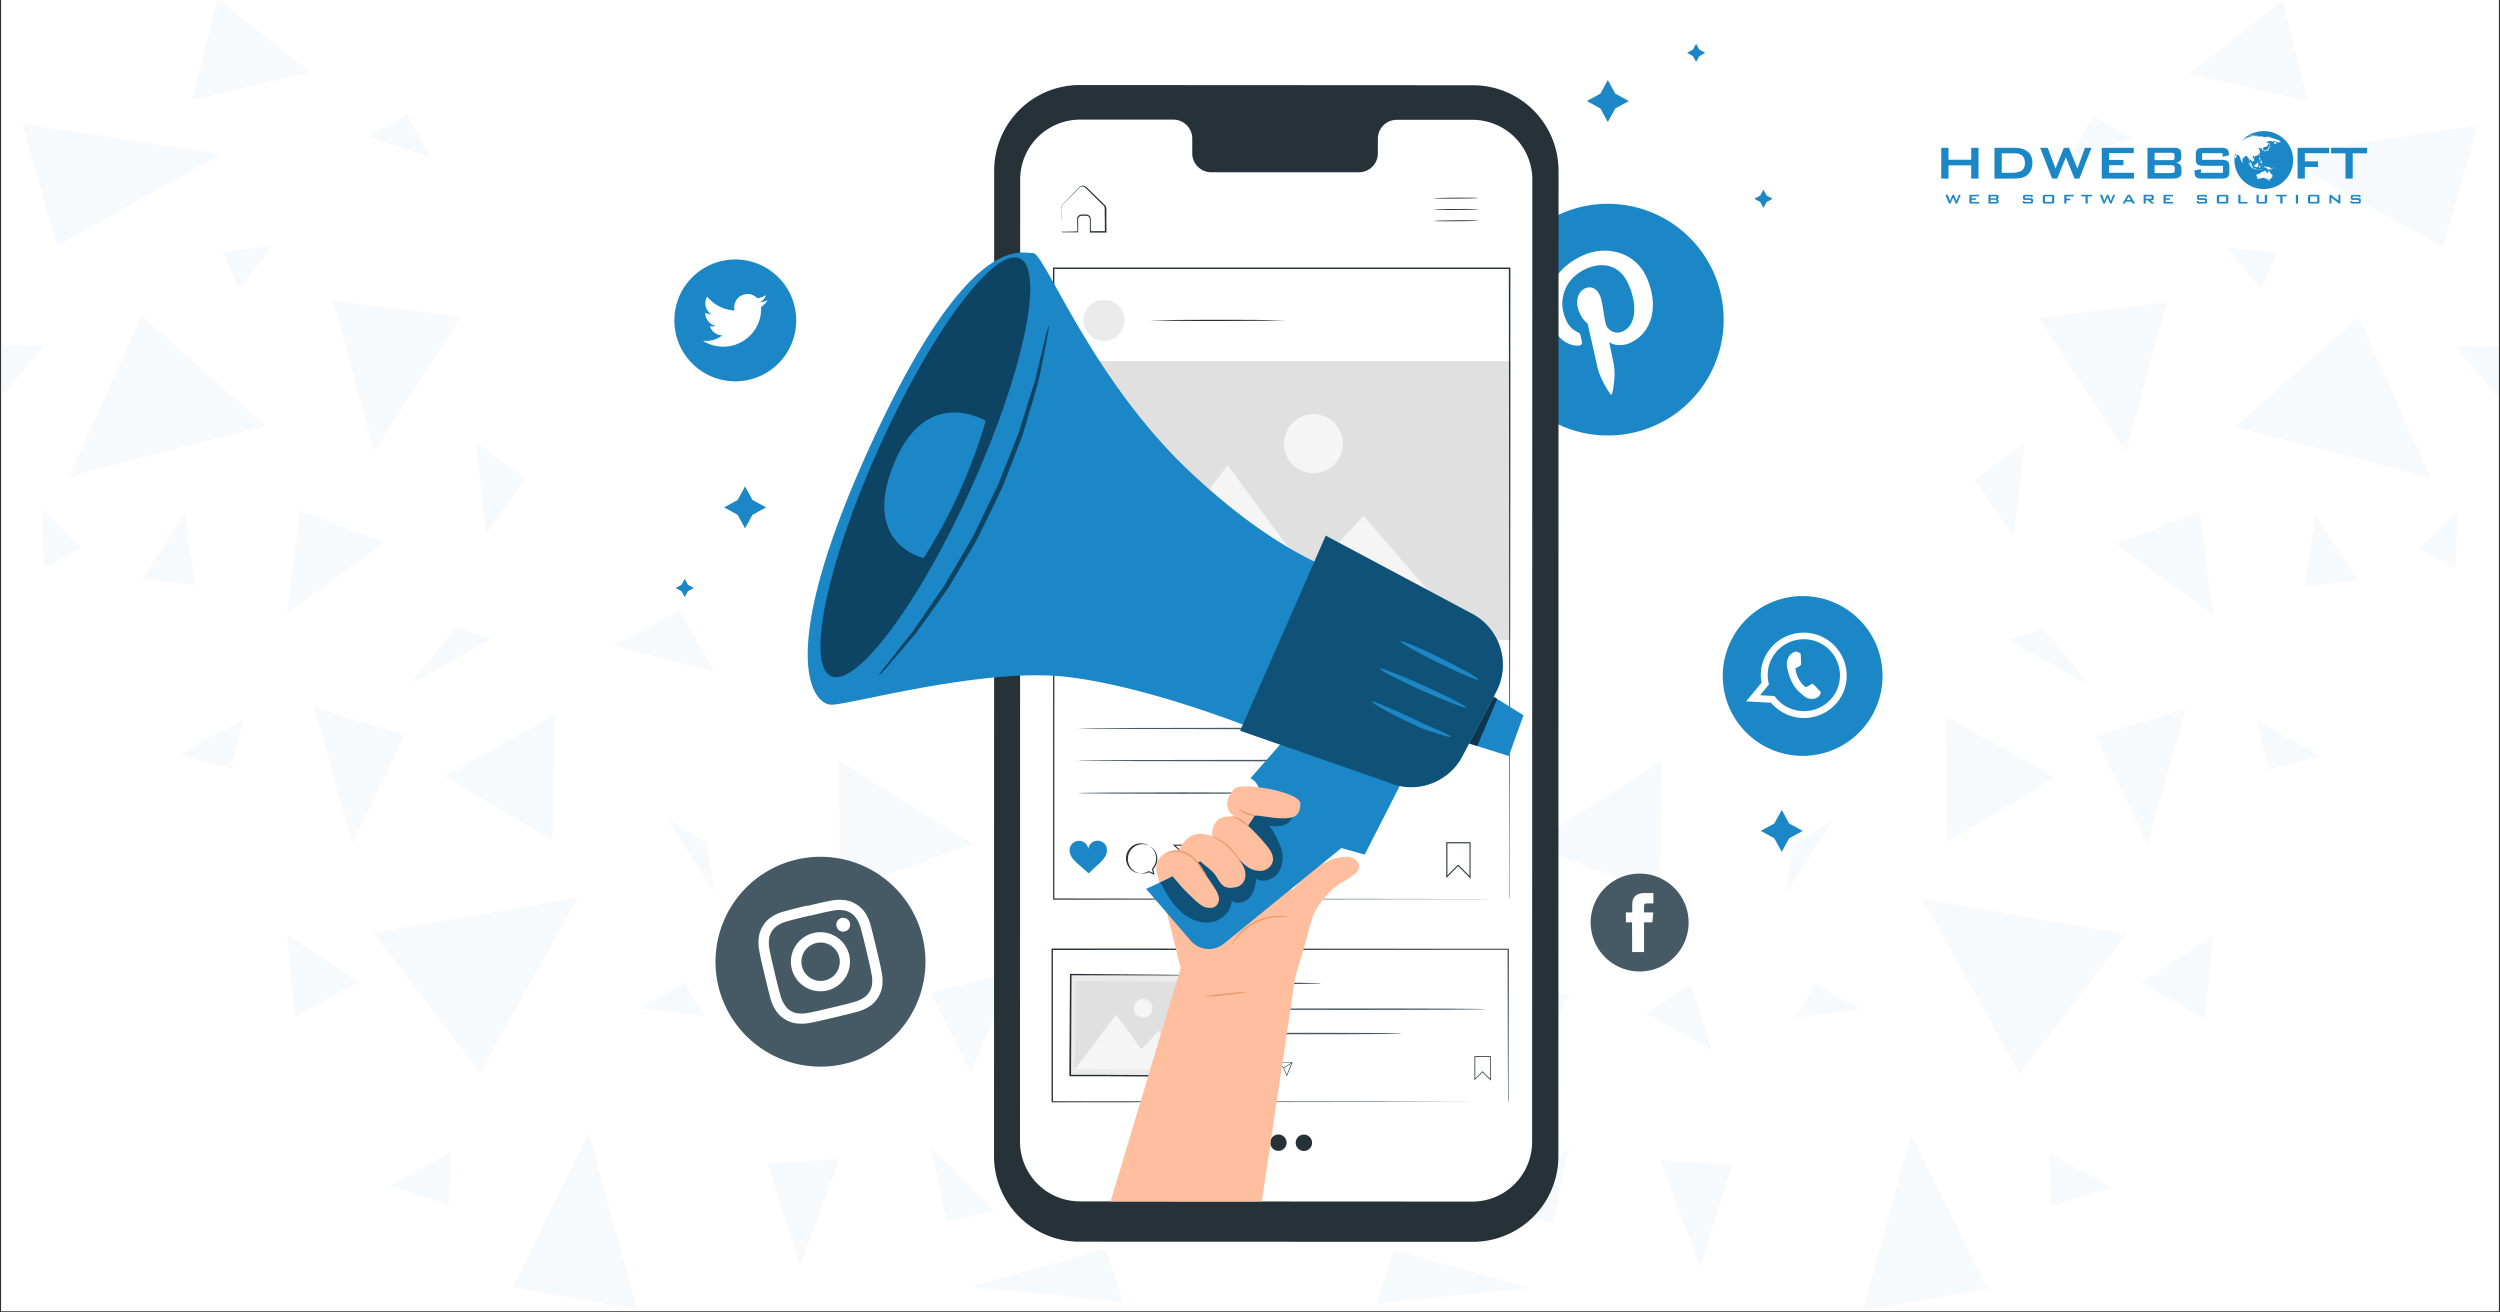
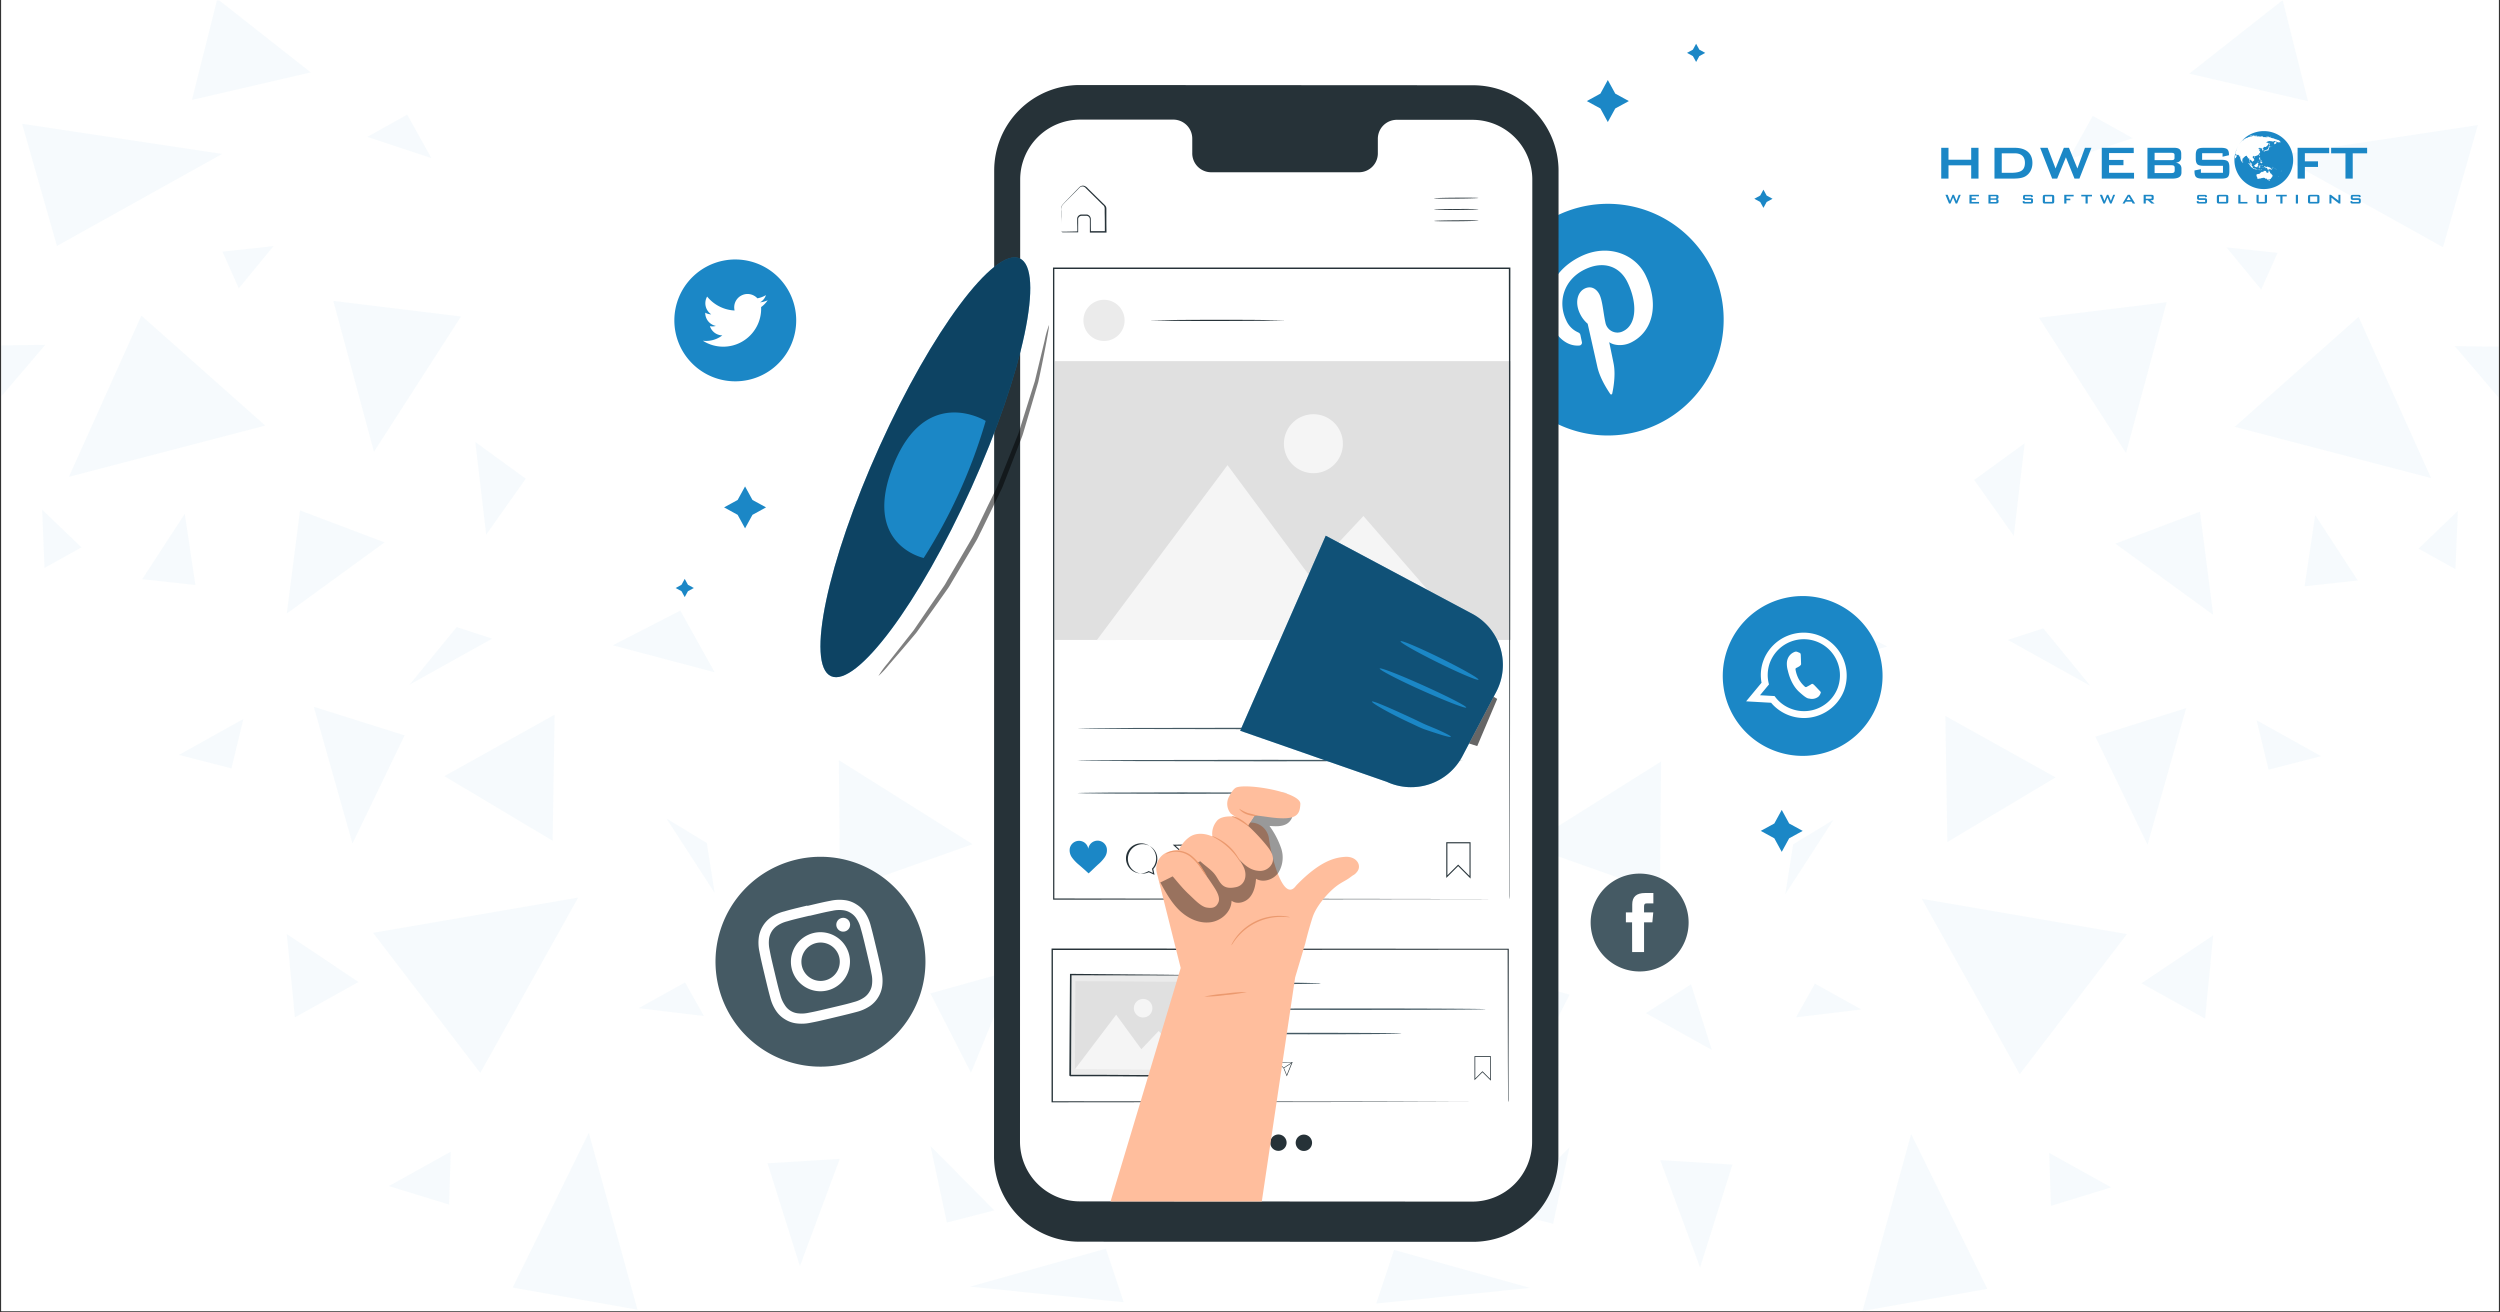
<svg xmlns="http://www.w3.org/2000/svg" width="1200" height="630" version="1.2" viewBox="0 0 900 472.5">
  <rect x="0" y="0" width="900" height="472.5" fill="#333333" stroke="none" />
  <defs>
    <clipPath id="a">
      <path d="M.477 0h899.046v472H.477Zm0 0" />
    </clipPath>
    <clipPath id="b">
      <path d="M450 0h449.523v472H450Zm0 0" />
    </clipPath>
    <clipPath id="e">
      <path d="M433 124h16.523v21H433Zm0 0" />
    </clipPath>
    <clipPath id="d">
      <path d="M0 0h450v472H0z" />
    </clipPath>
    <clipPath id="g">
      <path d="M700 70h6v3.422h-6Zm0 0" />
    </clipPath>
    <clipPath id="h">
      <path d="M709 70h4v3.422h-4Zm0 0" />
    </clipPath>
    <clipPath id="i">
      <path d="M715 70h5v3.422h-5Zm0 0" />
    </clipPath>
    <clipPath id="j">
-       <path d="M728 70h4v3.422h-4Zm0 0" />
+       <path d="M728 70h4v3.422h-4m0 0" />
    </clipPath>
    <clipPath id="k">
      <path d="M735 70h5v3.422h-5Zm0 0" />
    </clipPath>
    <clipPath id="l">
      <path d="M743 70h4v3.422h-4Zm0 0" />
    </clipPath>
    <clipPath id="m">
      <path d="M749 70h5v3.422h-5Zm0 0" />
    </clipPath>
    <clipPath id="n">
      <path d="M755 70h7v3.422h-7Zm0 0" />
    </clipPath>
    <clipPath id="o">
      <path d="M764 70h5v3.422h-5Zm0 0" />
    </clipPath>
    <clipPath id="p">
      <path d="M771 70h5v3.422h-5Zm0 0" />
    </clipPath>
    <clipPath id="q">
-       <path d="M778 70h5v3.422h-5Zm0 0" />
-     </clipPath>
+       </clipPath>
    <clipPath id="r">
      <path d="M790 70h5v3.422h-5Zm0 0" />
    </clipPath>
    <clipPath id="s">
      <path d="M798 70h5v3.422h-5Zm0 0" />
    </clipPath>
    <clipPath id="t">
      <path d="M805 70h5v3.422h-5Zm0 0" />
    </clipPath>
    <clipPath id="u">
      <path d="M812 70h5v3.422h-5Zm0 0" />
    </clipPath>
    <clipPath id="v">
      <path d="M819 70h5v3.422h-5Zm0 0" />
    </clipPath>
    <clipPath id="w">
      <path d="M826 70h2v3.422h-2Zm0 0" />
    </clipPath>
    <clipPath id="x">
      <path d="M830 70h5v3.422h-5Zm0 0" />
    </clipPath>
    <clipPath id="y">
      <path d="M838 70h5v3.422h-5Zm0 0" />
    </clipPath>
    <clipPath id="z">
      <path d="M846 70h4v3.422h-4Zm0 0" />
    </clipPath>
    <clipPath id="A">
      <path d="M698.816 53H713v12h-14.184Zm0 0" />
    </clipPath>
    <clipPath id="B">
      <path d="M839 53h13.402v12H839Zm0 0" />
    </clipPath>
    <clipPath id="C">
      <path d="M804 47.2h22V69h-22Zm0 0" />
    </clipPath>
    <clipPath id="D">
      <path d="M.477 0H450v472H.477Zm0 0" />
    </clipPath>
    <clipPath id="G">
      <path d="M184 407h46v64.547h-46Zm0 0" />
    </clipPath>
    <clipPath id="H">
      <path d="M.477 124H17v20H.477Zm0 0" />
    </clipPath>
    <clipPath id="I">
      <path d="M417 414h32.992v16H417Zm0 0" />
    </clipPath>
    <clipPath id="F">
      <path d="M0 0h450v472H0z" />
    </clipPath>
    <filter id="f" width="100%" height="100%" x="0%" y="0%" filterUnits="objectBoundingBox">
      <feColorMatrix in="SourceGraphic" values="0 0 0 0 1 0 0 0 0 1 0 0 0 0 1 0 0 0 1 0" />
    </filter>
  </defs>
  <g clip-path="url(#a)">
    <path d="M.477 0h899.046v472H.477Zm0 0" style="stroke:none;fill-rule:nonzero;fill:#fff;fill-opacity:1" />
    <path d="M.477 0h899.046v472H.477Zm0 0" style="stroke:none;fill-rule:nonzero;fill:#fff;fill-opacity:1" />
  </g>
  <g clip-path="url(#b)">
    <g mask="url(#c)" transform="translate(450)">
      <g clip-path="url(#d)">
        <path d="M337.031 254.902 323.11 304.13l-18.785-38.938ZM315.7 336.27l-38.61 50.453-35.254-63.149ZM399.094 114.066l26.101 58.055-70.703-18.457ZM238.012 408.246l27.422 55.738-44.93 7.977ZM341.988 184.203l4.766 37.14-35.211-25.624ZM442.043 45.02l-12.555 43.988-59.468-33.133ZM369.926 91.035l-5.899 13.215-12.507-15.195ZM398.813 208.98l-19.165 2.079 3.825-25.63ZM285.586 226.207l16.945 20.719-29.734-16.567ZM362.375 259.293l23.223 12.93-18.926 4.863ZM330 108.781l-14.633 54.324-31.34-48.707ZM250.332 257.734l.707 45.403 38.984-23.266ZM158.77 354.348l7.503 23.644-23.785-13.262ZM287.71 415.04l.614 19.07 21.711-6.657ZM346.754 336.695l-25.817 17.274 22.891 12.742ZM371.77.04l-33.653 26.48 42.758 9.91Zm0 0" style="stroke:none;fill-rule:nonzero;fill:#1b87c6;fill-opacity:1" />
        <g clip-path="url(#e)">
          <path d="m452.52 124.828-2.122 19.352-16.707-19.586Zm0 0" style="stroke:none;fill-rule:nonzero;fill:#1b87c6;fill-opacity:1" />
        </g>
        <path d="m317.773 49.738-23.078 7.645 8.684-15.668ZM420.664 197.512l14.16-13.594-.851 21.004ZM195.535 303.941l14.535-8.828-17.367 26.809ZM229.422 232.766l-36.719 9.722 12.367-22.226ZM278.887 159.566l-3.918 33.368-14.254-20.153ZM148.008 274.113l-.426 47.196-47.715-16.946ZM203.371 354.11l-6.797 12.128 23.504-2.832ZM115.066 358.074l-14.632 28.602-15.149-36.906ZM173.684 419.242l-11.657 37.047-14.347-38.652ZM109.117 440.574l-17.082-4.39 22.985-23.172ZM67.113 397.246l-15.62-16.375 1.132 23.93ZM51.867 449.965l48.946 13.687-55.364 5.618ZM31.293 414.664l.8 15.242L0 417.871Zm0 0" style="stroke:none;fill-rule:nonzero;fill:#1b87c6;fill-opacity:1" />
      </g>
      <mask id="c">
        <g filter="url(#f)">
          <path d="M0 0h900v472.5H0z" style="fill:#000;fill-opacity:.04;stroke:none" />
        </g>
      </mask>
    </g>
  </g>
  <g clip-path="url(#g)">
    <path d="m701.652 73.277-1.297-3.14h.813l.836 2.191.894-2.191h.536l.89 2.191.82-2.191h.708l-1.282 3.14h-.53l-.923-2.218-.933 2.218Zm0 0" style="stroke:none;fill-rule:nonzero;fill:#1b87c6;fill-opacity:1" />
  </g>
  <g clip-path="url(#h)">
    <path d="M709 73.277v-3.14h3.418v.554h-2.633v.688h1.535v.539h-1.535v.773h2.672v.59H709Zm0 0" style="stroke:none;fill-rule:nonzero;fill:#1b87c6;fill-opacity:1" />
  </g>
  <g clip-path="url(#i)">
    <path d="M715.84 73.277v-3.14h2.86c.269 0 .46.05.581.144q.176.142.176.465v.379q0 .21-.14.352-.142.138-.407.183.27.046.418.203a.54.54 0 0 1 .149.399v.402q0 .31-.247.461-.248.157-.742.156h-2.648Zm2.504-2.629h-1.742v.743h1.742q.202 0 .277-.051.07-.053.07-.176v-.297q0-.124-.07-.172-.071-.046-.277-.047m0 1.262h-1.742v.8h1.742q.22 0 .3-.058c.051-.043.079-.113.079-.218v-.239q-.001-.16-.078-.218-.08-.069-.301-.067m0 0" style="stroke:none;fill-rule:nonzero;fill:#1b87c6;fill-opacity:1" />
  </g>
  <g clip-path="url(#j)">
    <path d="M731.172 70.7h-2.192v.663h2.075q.485 0 .66.153.167.157.168.586v.433q-.001.434-.172.59-.176.157-.656.156h-2.067q-.491.002-.668-.156-.174-.156-.172-.59v-.086l.688-.129v.371h2.344v-.714h-2.063q-.49-.001-.664-.16-.17-.158-.172-.587v-.351q.001-.428.172-.582.174-.157.664-.156h1.89q.48 0 .661.148.176.151.176.531v.078l-.672.141Zm0 0" style="stroke:none;fill-rule:nonzero;fill:#1b87c6;fill-opacity:1" />
  </g>
  <g clip-path="url(#k)">
    <path d="M735.406 70.879c0-.285.059-.484.168-.586q.17-.155.66-.156h2.47q.491-.001.655.156c.114.102.168.3.168.586v1.656q0 .434-.172.59-.17.157-.656.156h-2.465q-.491.002-.66-.156-.17-.156-.172-.59V70.88Zm.778 1.797h2.566V70.71h-2.566Zm0 0" style="stroke:none;fill-rule:nonzero;fill:#1b87c6;fill-opacity:1" />
  </g>
  <g clip-path="url(#l)">
    <path d="M743.129 73.277v-3.14h3.383v.562h-2.598v.82h1.399v.583h-1.399v1.175Zm0 0" style="stroke:none;fill-rule:nonzero;fill:#1b87c6;fill-opacity:1" />
  </g>
  <g clip-path="url(#m)">
    <path d="M751.574 70.7v2.577h-.777V70.7h-1.54v-.562h3.856v.562Zm0 0" style="stroke:none;fill-rule:nonzero;fill:#1b87c6;fill-opacity:1" />
  </g>
  <g clip-path="url(#n)">
    <path d="m757.234 73.277-1.297-3.14h.817l.832 2.191.898-2.191h.532l.894 2.191.82-2.191h.704l-1.282 3.14h-.527l-.922-2.218-.933 2.218Zm0 0" style="stroke:none;fill-rule:nonzero;fill:#1b87c6;fill-opacity:1" />
  </g>
  <g clip-path="url(#o)">
    <path d="m764.098 73.277 1.89-3.14h.746l1.922 3.14h-.87l-.403-.687h-2.11l-.402.687Zm1.507-1.261h1.461l-.742-1.309Zm0 0" style="stroke:none;fill-rule:nonzero;fill:#1b87c6;fill-opacity:1" />
  </g>
  <g clip-path="url(#p)">
    <path d="M771.71 73.277v-3.14h2.872q.394.001.57.144.177.142.176.465v.742c0 .211-.058.367-.176.457q-.176.146-.57.145h-.437l1.511 1.187h-1.113l-1.336-1.187h-.73v1.187Zm2.536-2.601h-1.77v.87h1.77q.205 0 .281-.058c.051-.039.075-.101.075-.195v-.363q0-.136-.075-.196-.075-.058-.28-.058m0 0" style="stroke:none;fill-rule:nonzero;fill:#1b87c6;fill-opacity:1" />
  </g>
  <g clip-path="url(#q)">
    <path d="M778.867 73.277v-3.14h3.418v.554h-2.633v.688h1.532v.539h-1.532v.773h2.672v.59h-3.457Zm0 0" style="stroke:none;fill-rule:nonzero;fill:#1b87c6;fill-opacity:1" />
  </g>
  <g clip-path="url(#r)">
    <path d="M793.828 70.7h-2.191v.663h2.074q.491 0 .66.153.169.157.168.586v.433q.002.434-.172.59-.17.157-.652.156h-2.067q-.491.002-.668-.156-.175-.156-.175-.59v-.086l.691-.129v.371h2.344v-.714h-2.067q-.488-.001-.66-.16-.17-.158-.172-.587v-.351q.001-.428.172-.582.173-.157.66-.156h1.891c.32 0 .543.05.66.148.121.102.176.277.176.531v.078l-.672.141Zm0 0" style="stroke:none;fill-rule:nonzero;fill:#1b87c6;fill-opacity:1" />
  </g>
  <g clip-path="url(#s)">
    <path d="M798.066 70.879c0-.285.055-.484.168-.586q.17-.155.66-.156h2.465c.328 0 .551.05.66.156.114.102.168.3.168.586v1.656q0 .434-.171.59-.176.157-.66.156h-2.465q-.486.002-.66-.156-.167-.156-.168-.59V70.88Zm.774 1.797h2.57V70.71h-2.57Zm0 0" style="stroke:none;fill-rule:nonzero;fill:#1b87c6;fill-opacity:1" />
  </g>
  <g clip-path="url(#t)">
    <path d="M805.79 73.277v-3.14h.784v2.554h2.496v.59h-3.28Zm0 0" style="stroke:none;fill-rule:nonzero;fill:#1b87c6;fill-opacity:1" />
  </g>
  <g clip-path="url(#u)">
    <path d="M813.117 70.137v2.554h2.219v-2.554h.785v2.398q0 .427-.176.586-.177.157-.664.156h-2.11q-.485.001-.655-.156-.172-.153-.172-.59v-2.398h.773Zm0 0" style="stroke:none;fill-rule:nonzero;fill:#1b87c6;fill-opacity:1" />
  </g>
  <g clip-path="url(#v)">
    <path d="M821.695 70.7v2.577h-.777V70.7h-1.54v-.562h3.856v.562Zm0 0" style="stroke:none;fill-rule:nonzero;fill:#1b87c6;fill-opacity:1" />
  </g>
  <g clip-path="url(#w)">
    <path d="M826.5 70.137h.773v3.14h-.773Zm0 0" style="stroke:none;fill-rule:nonzero;fill:#1b87c6;fill-opacity:1" />
  </g>
  <g clip-path="url(#x)">
    <path d="M830.879 70.879c0-.285.055-.484.168-.586q.169-.155.66-.156h2.465q.493-.001.66.156c.113.102.168.3.168.586v1.656q0 .434-.176.59-.17.157-.656.156h-2.465q-.485.002-.66-.156-.167-.156-.168-.59V70.88Zm.773 1.797h2.567V70.71h-2.567Zm0 0" style="stroke:none;fill-rule:nonzero;fill:#1b87c6;fill-opacity:1" />
  </g>
  <g clip-path="url(#y)">
    <path d="M838.602 73.277v-3.14h.535l2.703 2.086v-2.086h.703v3.14h-.54l-2.694-2.117v2.117Zm0 0" style="stroke:none;fill-rule:nonzero;fill:#1b87c6;fill-opacity:1" />
  </g>
  <g clip-path="url(#z)">
    <path d="M849.168 70.7h-2.191v.663h2.074q.485 0 .66.153.167.157.168.586v.433q-.001.434-.172.59-.17.157-.652.156h-2.07q-.492.002-.665-.156-.175-.156-.175-.59v-.086l.69-.129v.371h2.345v-.714h-2.067c-.324 0-.547-.055-.66-.16q-.174-.158-.172-.587v-.351q-.002-.428.172-.582c.113-.106.336-.156.66-.156h1.89q.484 0 .661.148.176.151.176.531v.078l-.672.141Zm0 0" style="stroke:none;fill-rule:nonzero;fill:#1b87c6;fill-opacity:1" />
  </g>
  <g clip-path="url(#A)">
    <path d="M698.844 64.297V53.21h2.617v4.3h8.168v-4.3h2.637V64.3h-2.637v-4.774h-8.168v4.774h-2.617Zm0 0" style="stroke:none;fill-rule:nonzero;fill:#1b87c6;fill-opacity:1" />
  </g>
  <path d="M718.012 64.297V53.21h7.234q3.094.001 4.758 1.426c1.113.953 1.668 2.3 1.668 4.05 0 1.036-.219 1.965-.649 2.797a4.9 4.9 0 0 1-1.832 1.957q-.733.453-1.824.653-1.088.203-2.793.203Zm2.617-2.086h3.383c1.8 0 3.078-.273 3.832-.828.75-.551 1.129-1.465 1.129-2.738 0-1.133-.317-1.993-.938-2.575q-.938-.879-2.765-.879h-4.641ZM738.777 64.297l-4.328-11.09h2.7L740 60.645l2.988-7.438h1.832l3.04 7.438 2.726-7.438h2.34l-4.34 11.09h-1.766l-3.097-7.668-3.137 7.668ZM756.637 64.297V53.21h11.511v1.89h-8.894v2.473h5.191v1.89h-5.191v2.75h9v2.087h-11.617ZM773.082 64.297V53.21h9.637q1.328 0 1.926.516.597.51.597 1.636v1.352q-.001.798-.5 1.273-.499.482-1.437.594.97.128 1.496.684.525.554.523 1.445v1.418q0 1.102-.816 1.637-.82.537-2.488.535h-8.938Zm8.543-9.281h-5.969v2.64h5.969c.453 0 .77-.058.941-.176q.263-.176.262-.62v-1.047q.001-.434-.262-.614-.262-.181-.941-.183m0 4.468h-5.969v2.82h5.969q.744-.001 1.008-.218.258-.221.258-.777v-.84q0-.551-.258-.77c-.18-.144-.512-.215-1.008-.215M800.121 55.152h-7.36v2.38h7.009q1.65.002 2.23.554.576.557.578 2.07v1.52q-.002 1.51-.578 2.066-.58.556-2.23.555h-6.946q-1.651 0-2.23-.555-.58-.554-.578-2.066v-.305l2.308-.473v1.313h7.946v-2.527h-7.008q-1.64 0-2.215-.555-.574-.556-.574-2.066v-1.227c0-1.008.191-1.7.574-2.066q.574-.556 2.215-.555h6.379q1.586 0 2.187.531.603.538.602 1.902v.23l-2.309.536ZM827.133 64.297V53.21H838.5v1.941h-8.75v2.918h4.73v2.024h-4.73V64.3h-2.617Zm0 0" style="stroke:none;fill-rule:nonzero;fill:#1b87c6;fill-opacity:1" />
  <g clip-path="url(#B)">
    <path d="M846.98 55.191v9.106h-2.617V55.19h-5.156v-1.98h12.957v1.98Zm0 0" style="stroke:none;fill-rule:nonzero;fill:#1b87c6;fill-opacity:1" />
  </g>
  <path d="M811.117 67.277c.055.024.117.043.176.067q.005-.001.004.004M811.313 67.352q.01.003.015.007Zm0 0" style="stroke:none;fill-rule:nonzero;fill:#1b87c6;fill-opacity:1" />
  <g clip-path="url(#C)">
    <path d="M814.973 47.2c-3.887 0-7.278 2.07-9.114 5.148a9.4 9.4 0 0 1 1.711-2.09c-.015.039-.054.09-.062.133-.008.03.047-.004.058.023 0 .02-.054.047-.054.066-.004.02-.172.122-.149.125.008 0-.078.09-.031.07.035-.023.129-.062.191-.116a1 1 0 0 0 .086-.075c.07-.023.055-.082.078-.136.008-.008.125-.04.211-.067.04-.008.055.059.07.043.024 0 .09-.023.04-.047a.3.3 0 0 0-.125-.015c-.055-.004-.188.074-.23.086-.036.007-.024-.051-.02-.059.125-.09.054-.082.039-.121v-.008a.1.1 0 0 0 .023-.015.9.9 0 0 0 .211-.153c.043.024-.086.125-.043.113.012-.003.239-.042.274-.066.02-.008-.121.016-.114 0 .008-.02-.101.008-.086-.008.102-.035.227-.11.297-.133.102-.03.137.008.196-.015.004-.012.25-.04.246-.051-.028-.02-.239.02-.239 0 .008-.023-.042-.039.008-.07.14-.075.489-.149.59-.172.047-.016.113-.012.145-.04.027-.027.03-.077.062-.097.344-.18.946-.308 1.094-.351-.063.093.508-.082.605-.118.133-.05.211-.093.45-.117.207-.023.293 0 .328.043.191-.027.367-.05.558-.074.118 0 .145.05.196.062.015 0 .07-.027.082-.03.086.034.058.07.027.097-.11.078-.945.21-1.055.262 0 0 .29.015.782-.125.03.015.082.02.234.027.133.004.195-.035.355-.031.102 0 .336-.012.438-.004.117.023-.102.043-.074.047.27.011.527.023.797.047 0-.036-.141-.063-.11-.079.024-.011.211-.02.262-.015.3.015.46.035.527.058.047.024-.117.028-.117.07 0 .028.094.044.152.079.09.047.168.097.293.105.086.004.106-.05.125-.082.168.016.274.055.414.067.254.02.243-.004.606.035.023-.074.144-.121.52-.074.374.05.414.066.695.14.133.035.14.082.234.133.11.047.613.152.77.18.28.062.36.11.445.215.305.078.59.152.86.246.03.007.39.242.3.12-.023-.03.04-.015.149.024.109.04.21.09.312.137q.28.276.531.582c-.054-.012-.129-.035-.113.027.02.028.379.242-.086.078-.242-.082-.383.07-.59.024-.039-.016-.117-.067-.234-.09-.047-.012-.094.016-.149 0-.062-.012-.125-.066-.187-.055-.094.016-.176.067-.254.176-.031.05.094.023.102.059 0 .023.027.09 0 .14-.036.055-.118.094-.114.14.008.063-.191.044-.16.13-.187 0-.234.156-.316.23-.14-.093-.254-.46-.27-.566-.015-.129.14-.164.254-.184.137-.023.195-.11.281-.175.067-.051.184-.008.293-.028.118-.023.063-.078.063-.12.008-.04.07-.048.023-.063-.03-.02-.105-.012-.117-.016-.308.227-.445.016-.383-.004-.148-.039-.175-.031-.25-.047-.297-.05-.312.067-.36.219a5 5 0 0 0-.245-.04c-.113-.023-.207-.066-.395-.1-.152-.02-.668-.087-.863-.083-.215.012-.582.164-.738.23-.106.051-.32.184-.324.262.003.016.171.196.476.106.106-.024.29.215.297.312.004.079-.05.153-.082.184-.07.09-.031.137-.063.234a.57.57 0 0 1-.222.258c-.207.14-.485.574-.805.57-.172-.007-.191-.113-.191-.113-.133.067-.36.219-.434.328-.027.032-.133.07-.164.094a.4.4 0 0 1-.172.059c-.008.066.047.09.098.14.129.09.207.25.207.453 0 .122-.031.172-.113.196-.036.008-.176.023-.176.058-.07.016-.09.02-.117.047-.02 0-.063-.004-.086-.004 0-.02.03-.05.035-.066-.02-.004-.028-.035-.028-.05 0-.04.051-.11.051-.122 0-.02-.027-.062-.027-.09-.027-.004-.05-.027-.059-.035v-.05c.047.003.09-.04.09-.063 0-.063-.082-.157-.152-.16-.043 0-.07.023-.082.02-.043 0-.055-.056-.059-.071.004-.051.063-.051.063-.082 0-.047-.024-.059 0-.086-.086-.008-.11-.043-.18-.047-.184 0-.27.125-.434.129.004-.074.11-.102.114-.164 0-.016-.075-.07-.11-.074-.058 0-.082.043-.093.05-.047.051-.18.11-.25.149-.082.039-.243.015-.25.094.003.046.101.058.12.066.067.043.044.137.114.187.047.024.113.008.148.008.028 0 .051-.16.086-.164.063.004.094.098.125.114.082.046.164-.004.211.05-.12.102-.297-.011-.355.13-.028.062-.172.081-.176.148 0 .07.121.12.156.129v.101c.004.004.008 0 .012 0-.004 0-.004.004-.004.004.05.031.055.098.066.117.106.149.16.164.157.39-.004.161-.09.208-.094.329-.09.02-.246.234-.285.293-.055.105-.098.3-.242.3-.012.055-.055.083-.086.098-.168.09-.254.239-.535.235-.055.004 0 .031-.063.027-.008.004-.07.102-.07.102-.078.062-.223.015-.336.062-.047.02-.16.035-.203.074-.047.043.023.125-.047.125-.051-.004-.172-.218-.168-.238-.102-.047-.102.012-.2-.031-.117.176-.378.21-.386.46 0 .055.035.067.047.087.125.136.18.28.312.375.14.097.23.308.23.496 0 .136-.07.183-.066.289-.18.043-.199.105-.336.176-.07.035-.05.125-.12.125-.009 0-.012-.02-.012-.036 0 .016 0 .036-.004.047 0 .055-.114.137-.13.137-.015 0-.046-.09-.046-.113q0-.063.023-.078c-.015-.008-.039-.063-.039-.086-.082 0-.183-.032-.187-.117-.117-.004-.063-.086-.125-.157-.074-.082-.14-.09-.235-.117a.4.4 0 0 1-.023-.074c-.016-.067-.082-.078-.137-.078-.047 0-.039.039-.031.062-.004.051-.059.125-.059.16-.004.172-.082.227-.09.371 0 .168.16.114.157.274h-.008c.02.039.031.133.066.172.153.148.477.187.477.453 0 .055-.02.066-.02.102.004.097.082.128.11.19.027.071.027.095.05.157-.015-.004-.05.004-.07 0-.011.004-.023.024-.039.024-.054-.004-.066-.047-.094-.055a.7.7 0 0 1-.39-.395c-.051-.152-.067-.257-.125-.386-.043-.075-.074-.262-.164-.27-.051 0-.02.031-.07 0-.008 0 .003-.023 0-.031-.004-.074.038-.137.05-.215h.012c.004 0 .012.004.016 0-.043-.027 0-.14 0-.2-.008-.237-.11-.48-.114-.652-.07-.007.028-.156-.027-.242-.012-.02-.059-.02-.07-.027-.028-.031-.02-.063-.047-.086-.09.09-.149.227-.293.23-.086-.003-.067-.05-.067-.12s.028-.098.028-.157c0-.02-.024-.05-.032-.07-.03-.113-.066-.121-.12-.211-.07-.063-.126-.106-.165-.184-.035-.066-.027-.152-.043-.222-.02-.078-.105-.11-.18-.125-.011.168-.144.199-.273.199-.078 0-.074-.024-.113-.055-.04.086-.14.024-.156.074-.024.078-.012.137-.063.188-.086.101-.222.125-.3.215-.098.11-.176.21-.266.316-.035.043-.09.11-.117.117-.079.032-.168.008-.172.11 0 .093.023.207.031.285-.008.125-.047.203-.05.297.01.047.019.097.023.129a.03.03 0 0 0-.02.007c-.004.012-.031.016-.043.016-.058.023-.043.148-.078.164-.05.027-.059.008-.078.055-.02.039-.02.097-.05.097a.07.07 0 0 1-.067-.054c-.02 0-.032-.043-.04-.051-.035-.121-.081-.223-.113-.324-.015-.07-.07-.13-.09-.156-.035-.086-.011-.145-.046-.204a1 1 0 0 1-.051-.156c-.016-.074-.055-.222-.078-.328-.024-.098-.059-.187-.063-.281l-.004-.07.004.003c0-.062.016-.078.024-.136 0-.078-.032-.133-.032-.2 0-.011.024-.05.024-.066-.008 0-.02.004-.031 0-.055.066-.07.18-.164.18-.118 0-.157-.145-.204-.211.032-.031.055 0 .09-.024.032-.007.032-.054.051-.07-.027-.012-.047-.008-.082-.008-.074 0-.164-.082-.203-.152-.024-.063-.035-.164-.078-.18-.035-.012-.051 0-.098 0-.043.004-.07.031-.113.031-.031-.007-.047-.011-.082-.027-.016.012-.02.027-.028.035-.03-.004-.035-.004-.062-.011-.008 0-.008.003-.016 0-.054.003-.183-.036-.258-.028-.019 0-.085-.031-.09-.031-.023-.043-.011-.168-.066-.168-.023.004-.031.047-.054.074-.04.004-.051 0-.122.016-.035-.02-.046-.067-.066-.11-.023-.043-.062-.015-.074-.054-.012-.024.004-.055-.004-.074q.091-.511.242-1.004c.016-.012.04-.02.063-.036q0-.036.011-.074c-.004-.004.012-.058.016-.09.004-.023.012-.05.016-.074a.1.1 0 0 0 0-.054c.02-.055.039-.114.058-.165a.1.1 0 0 1 .024-.007q.001-.024-.004-.047c.191-.512.43-1.004.707-1.469a10.24 10.24 0 0 0-1.45 5.266c0 5.754 4.735 10.422 10.57 10.422 5.837 0 10.567-4.668 10.567-10.422.012-5.774-4.722-10.442-10.558-10.442m-5.235 1.667c.047-.012.102-.02.149-.031.004.004.004 0 .008.008-.067.011-.125.047-.157.023m.059.074c.012-.015.09-.027.113-.035.024 0 .125-.008.156-.015-.023.027-.148.054-.203.066-.023.004-.066.004-.066-.016m.465.157q-.031.007-.04-.004c.032-.008.051-.02.067-.028.024-.004.047-.011.066-.011-.015.023-.043.043-.093.043m-.028-.172c-.05.008-.144-.008-.203 0 .14-.043.188-.067.328-.102-.047.004-.148.028-.175.031-.118.024-.192.028-.29.036.18-.055.258-.121.458-.16.12-.02.171-.008.234 0-.04.011-.031.007-.047.011 0 .028-.008.016-.008.028-.008.007-.054.023-.09.035.043-.008.055-.012.09-.016.051-.012.067-.004.121-.008.028-.004.059-.02.086-.011.09-.02.086-.008.137 0-.047.023-.04.011-.043.03-.012.02-.066.028-.09.032.028-.004.063-.008.059.004-.004.02-.055.027-.094.035-.191.031-.32.027-.473.055m.985-.082c-.016 0-.16.023-.16.023-.082.016-.153.04-.239.055-.054.004-.07.008-.062-.008.015-.031.062-.031.086-.043.11-.043.164-.101.34-.125q.03-.007.058-.008c-.004.032.016.024-.023.032.035-.008.054-.02.086-.024.062-.008.242 0 .234.027-.004.036-.246.063-.32.07m.55-.043c-.054.008-.07-.004-.085-.008.101-.012.105-.008.148-.016-.004.012-.031.016-.062.024m.77.273q-.007.005-.02.004h.008c-.03.008-.07.012-.101.016-.055.004-.106.004-.106-.016.008-.02.059-.027.11-.027.07 0 .105-.008.11.02-.005 0-.009.007-.013.007.004 0 .008-.004.012-.004m3.137-.074c-.008.012-.012.023-.047.016q-.031.001-.04-.016c.005-.012.024-.008.04-.02.008.004.027.008.039.016.004-.004.012 0 .012 0s-.004 0-.004.004q.006 0 0 0 .006 0 0 0m.586.188c-.004-.028.113-.012.129.015 0 .016-.04.016-.07.012-.051-.008-.055-.008-.06-.028m.328.12c-.09-.027-.195-.035-.285-.058-.008.004-.016.004-.02.008.055-.02.113-.043.219-.024.125.016.219.055.23.09-.054-.008-.093-.008-.144-.015m.203-.136c-.043-.012-.086-.012-.121-.016-.04-.008-.055.004-.113 0-.036-.004-.059-.015-.086-.027-.04 0-.059.008-.09 0-.024 0-.059.008-.102 0s-.062-.016-.086-.024c-.03.004-.05.012-.101.012-.121-.015-.235-.05-.242-.094-.004-.035.109-.05.203-.035.148.016.156.059.285.078-.004-.03.015-.043.074-.03.082.007.356.077.453.1-.02.02-.074.02-.074.036m.672.133c-.117-.024-.328-.07-.336-.114-.016-.004-.035-.011-.047-.015.043.015.508.113.527.117q.041.006.047.023c0 .024-.12-.004-.191-.011m2.37.976a.3.3 0 0 1-.12-.07c.043.012.078.02.12.039.009.004.02.016.032.023.004.012-.012.016-.031.008m-15.222 7.543-.023-.3c.008-.008.015-.008.023-.012.004.027.012.039.016.062 0 .074-.008.164-.016.25m.176-.355a.1.1 0 0 1-.023-.035c.023-.016.007-.02.066-.024-.008.02-.008.055-.043.059m.352-1.059q-.06 0-.082.07c-.012.06.007.133-.043.13-.04.003-.032.124-.078.128-.04 0-.07.075-.07.125-.067.02-.192.04-.192.13 0 .01.004.027.008.038a.6.6 0 0 1-.11.078v-.21q.006-.571.082-1.118c.016-.02.004-.058.04-.078v.047c-.005.05-.02.09-.028.133-.004.062.02.082.082.082.148-.02.18-.188.277-.32-.004.054-.011.101-.011.16.023.125.07.136.148.175.031.008.024.075.047.102v-.004c.016.04.055.031.05.067-.003.109-.113.16-.12.265m2.25 2.149c-.075-.004-.13-.082-.13-.164-.003-.165.055-.278.055-.45.075.137.215.207.22.39.003.106-.06.227-.145.224m10.605-5.961c.012.004-.004-.024 0-.032.008-.023.07-.02.078-.02-.004.02-.043.079-.078.075-.008.004-.008-.023 0-.023m-.234.043c.023 0 .058.004.074.007.004.008 0 .02.004.028-.121-.008-.11.07-.188.066v-.02s.043-.085.11-.081m-.133 8.004c-.004.058-.098.05-.102.085 0 .02.078.106.086.118.047.047.032.082.07.136.016.02.079.043.11.043.012.004.027.035.035.051.008.024.043.008.059.008.027.008.039.039.047.055.007.02.082.015.093.011-.03.024-.07.055-.07.082q-.013-.001-.031.004a.5.5 0 0 1-.086-.054 2 2 0 0 1-.133.007c-.074-.011-.18-.05-.18-.109 0-.016-.039-.027-.047-.035-.097-.094-.171-.223-.351-.223-.129.008-.125.09-.2.137.016.066-.03.09-.034.117a1 1 0 0 1-.2.008c-.136.004-.164-.145-.3-.14-.016 0-.079.011-.082.03-.036.004-.083.004-.11.004-.039 0-.086-.007-.086-.039.008-.058.117-.09.14-.105-.07-.066-.038-.137-.062-.219-.023-.058-.164-.113-.218-.14a1.2 1.2 0 0 0-.293-.047c-.086-.004-.11-.133-.2-.11.004-.011 0-.03.004-.047-.015.047-.054.098-.086.098-.015 0-.054-.004-.054-.016-.032-.058 0-.074-.024-.117-.031-.039-.09-.031-.101-.062.082-.028.242-.028.285-.09h-.04a.5.5 0 0 1-.16.023.3.3 0 0 1-.078-.015c-.011 0-.027-.032-.03-.043-.04-.078-.169-.043-.169-.117 0-.024.055-.043.078-.051.07.004.11-.082.207-.09.098 0 .164.082.266.105-.004.067-.008.122-.008.192 0 .02.047.047.082.047 0 .015.082.101.11.101.039 0 .093-.082.101-.09.047-.043.055-.046.133-.07.047-.016.113-.113.184-.121.004.02.05.023.066.023.063.024.11.086.133.098.054.004.11 0 .148 0 .016.016.07.035.09.04-.004 0-.012-.009-.012-.009.008 0 .016.008.016.012.004 0 .008.004.012.004v.004a.7.7 0 0 0 .355.101c.067 0 .098.07.156.067 0 .039.043.043.067.047.164.05.148.18.265.238.047.008.157-.05.149.063m-1.996-.012c0 .023-.028.05-.047.05-.004.051-.004.106-.035.11-.016-.004-.035-.031-.031-.043 0-.055.054-.062.054-.086 0-.035.008-.086.04-.09.007.043.019.031.019.059m-.551.789v.07c-.016 0-.043-.004-.055 0a.3.3 0 0 1-.164-.047c.102-.02.14-.027.219-.023m.246-7.121s.106-.063.11-.067c.097.028.113-.05.19-.05.13.007.06.164 0 .164-.046 0-.07-.032-.085-.035-.05.042-.059.113-.137.113-.02-.004-.039-.055-.035-.074-.031-.016-.039-.036-.043-.051m2.05-1.473a.2.2 0 0 1 .11-.055q-.001-.004-.008-.003.011.001.016.003s-.004.004-.008 0c.008.004.016.012.02.012-.02.024-.082.082-.125.082-.016-.004-.012-.027-.004-.039m-.554-1.351c-.004-.016.016-.028.02-.043-.004-.024-.004-.047-.008-.07h.039c.004.074.047.116.074.163.024.055-.011.086.028.137q.002.047.003.082c-.007.035.032.082.043.098.051.09.122.172.16.261a.25.25 0 0 0-.109-.058c-.144-.008-.152.105-.148.203.004.086.12.133.164.2 0-.005-.012.003-.016.003-.015 0-.047-.031-.054-.043-.012 0-.04 0-.051-.004-.067 0-.059.078-.125.074-.016 0-.008-.093-.008-.109-.004-.066.016-.113.016-.164-.004-.055-.036-.059-.04-.105 0-.055.024-.067.024-.11-.008-.074-.008-.144-.016-.21 0-.06-.082-.079-.086-.134-.015-.074.012-.164.09-.171m-.207 1.43v-.032c.008.004.024.023.04.023l-.012-.011c.011.004.043 0 .054.004.094 0 .121-.164.121-.22-.004-.01-.027-.03-.03-.042 0-.024.019-.043.03-.055.149.09.22.227.426.242.04.008.082-.015.11 0-.012.02-.032.032-.032.051.004.02.051.055.067.063a.27.27 0 0 1-.16.023c-.114-.004-.149.09-.188.14-.09-.046-.14-.066-.238-.113-.012 0-.035.024-.035.032-.075-.004-.165-.047-.16.023 0 .043.085.05.105.067-.043.043-.082.02-.13.058-.007-.004-.023-.004-.03-.004v-.101c0-.016-.032-.028-.032-.043 0-.051.082-.078.094-.106m-1.449 1.269c.121-.067.172-.184.316-.172.121 0 .235.004.352.008.101 0 .14-.133.18-.137.004 0 .078-.105.093-.11-.015.012-.03.036-.027.051 0 .008.02.02.027.02.086 0 .098-.04.164-.055.118-.031.297-.21.293-.351 0-.028-.023-.035-.023-.055-.004-.055.05-.16.121-.156.008.004.004.054.07.015-.004 0-.015 0-.015-.004-.016 0-.024-.039-.016-.039.04 0 .063.016.067.024.02.035.015.066.011.09.004.066.078.097.082.16-.004.074-.074.078-.07.133 0 .007.004.023 0 .027-.012.012-.035.004-.05.008-.056.015-.036.152-.032.199-.004.043-.059.066-.059.125.004.043.02.07.028.09-.063.023-.063.07-.13.086-.019-.043 0-.051.005-.078-.078.039-.125.035-.149.105-.008 0-.027-.015-.031-.023h-.055c-.039.031-.078.054-.11.05-.12-.007-.124-.085-.163-.085-.016 0-.035.027-.035.035a.3.3 0 0 0 .058.078c-.015 0-.043.004-.058.004-.043.004-.106.074-.133.117-.05-.008-.05-.05-.082-.05-.012-.005 0-.028 0-.036.004-.02.02-.066.015-.082-.066-.016-.101-.043-.167-.043-.04 0-.047.035-.06.035-.05.02-.089 0-.124.008a.7.7 0 0 1-.297.059c-.043.003-.082-.004-.082-.02a.2.2 0 0 1 .086-.031m-.11.082c.047 0 .083.031.149.043 0 .011-.008.039.004.047a.3.3 0 0 1 .05.039c0 .008-.003.035 0 .047-.011-.004-.038.004-.05 0-.02.082-.063.222-.145.226-.011 0-.02-.031-.015-.043v.028c-.047-.004-.082-.063-.082-.079 0-.007.058-.074.058-.074a.4.4 0 0 1 .024-.062c-.035-.012-.04-.047-.047-.063 0 .012-.012.035 0 .043-.024 0-.059.016-.07.016-.024 0-.063-.035-.059-.055.008-.02.172-.11.184-.113m-.23 5.91c.012.035.059.023.082.02.008 0 .016-.004.016-.004.008.046.062.062.066.093-.004.008-.027.012-.035.012-.078-.004-.11-.055-.191-.055-.043-.004-.098.004-.13 0-.015 0-.097-.02-.097-.02 0-.023.031-.042.04-.046.085-.004.163-.004.25 0m-.293-.813c.008.079.047.125.14.145 0 .023-.054.047-.054.066 0 .024.04.051.04.086a.6.6 0 0 1-.126.008v.04c.024.034.04.062.059.093-.059-.008-.07-.078-.07-.105 0-.016.003-.051 0-.067 0-.062-.044-.082-.044-.156.004-.043.024-.094.055-.11m-.117-.796c-.016.05-.086.082-.102.168a.4.4 0 0 1-.058-.114v.008c0-.012-.024-.031-.031-.043-.028.027-.059.047-.063.07-.008.036.063.047.055.106-.004.039-.047.074-.074.07-.012.004-.028-.027-.024-.039-.016.004-.05 0-.062 0-.086-.004-.145-.086-.133-.18.004-.039.023-.054.039-.058l-.016-.055h-.086c-.004.008-.011.031-.004.047-.039 0-.054-.02-.058-.027-.004.008-.02.02-.02.023-.015-.004-.054-.047-.054-.047-.07.055-.079.219-.149.215-.047-.008.016-.101.016-.117.004-.012-.016-.04-.016-.05.008-.052.035-.079.055-.134.133 0 .113-.105.222-.105.082.004.067.086.098.086a.07.07 0 0 0 .04 0c.003-.04.034-.063.062-.063.015-.07.125-.058.14-.082.02-.039.028-.11.032-.12.046 0 .078.034.093.05.043.047.098.355.098.39m-1.172 2.46c.004-.039.074-.039.102-.03.105 0 .136.038.222.038s.117-.035.164-.05c-.039.07-.086.07-.164.101-.066-.008-.133 0-.203-.004-.039-.004-.12.004-.12-.054m.121.235c0 .012-.031.035-.043.035h-.023c-.02 0-.035-.05-.035-.066-.055 0-.141-.008-.145-.059.004-.043.078-.027.106-.027.015.004.043 0 .054 0 .004.07.086.054.086.117m.297-1.043c-.008.008-.023.023-.023.031 0 .024.058.09.078.098-.008.058-.125.055-.125.11-.016.003-.055 0-.07 0 .003-.013 0-.036 0-.048-.004-.066-.087-.097-.09-.164.007-.039.02-.082.023-.113-.012.004-.031 0-.043 0-.039.004-.086.035-.086.063 0 .07.05.105.05.175 0 .02-.023.211-.081.207-.047 0-.09-.043-.09-.07 0-.078.004-.168 0-.25-.035-.004-.11-.008-.113-.074 0-.114.058-.16.101-.285.008-.016.051-.059.051-.082 0-.13.067-.301.215-.305.133.027.258.043.39.07h.044c.035-.035.113-.082.18-.125h.034c-.004.012-.015.043-.03.043-.02.082-.056.172-.169.172-.074-.004-.12-.035-.195-.039-.082 0-.117.02-.215.02-.094-.008-.18-.028-.184.082.004.078.032.183.118.183.027 0 .046-.031.062-.055-.004.004-.008.016-.012.02a2 2 0 0 1 .336-.09v.043c-.129.035-.14.156-.297.152 0 .016.118.215.141.23m-.562.852h-.051c-.012-.004-.031-.016-.043-.02-.059.016-.078.047-.137.047-.047-.004-.11-.024-.11-.04 0-.054.055-.054.094-.046.051 0 .086.016.106.023.004-.011.004-.03.008-.043.043.004.101.004.133.004-.004.04-.012.07 0 .075m.253-3.555c.012.004.047 0 .06 0 .07.043.136.035.148.097.003.04-.04.102-.06.098-.034 0-.148-.195-.148-.195m.66 3.617c.012-.008.02-.04.028-.047.059-.05.3-.074.355-.039-.062.07-.246.117-.336.117-.019 0-.003.055-.015.067-.031.023-.125.082-.188.082-.015 0-.039-.032-.039-.043.004-.114.106-.11.196-.137m.333-.812c-.024 0-.098-.067-.098-.102.004-.063.152-.023.152.035.004.008-.039.066-.054.066m-.504-2.36c.062-.016.086.035.082.059-.012.058-.082.09-.09.16-.008.043.023.043.02.066 0 .008-.032.028-.04.028-.02-.004-.117-.114-.113-.137 0-.012.043-.031.059-.027.004-.016.058-.149.082-.149m-.008-.203c0-.016.008-.059.008-.078.015 0 .043.004.054.004.016.05.086.058.082.133-.003.015-.062-.036-.058-.055-.024-.004-.067-.004-.086-.004m-.23.285c.011-.09.003-.195.007-.23 0-.008.032-.028.04-.028.007.004.015.016.023.02.047.02.148.05.144.078-.015.094-.156.129-.215.16m-.016-.492c.012-.004.05-.004.058.004-.007 0-.054.004-.058-.004m.34.617c0-.02.047-.05.062-.074.024.008.063.016.078.004a.113.113 0 0 1-.11.101c-.007 0-.03-.023-.03-.03m.152-.48c.05 0 .098.023.129.023 0 .012 0 .04-.008.05.008 0 .031.009.04 0 0 .024-.013.087-.013.087s.04.043.043.043c-.011.023-.03.054-.035.07-.02-.004-.066-.004-.09-.004 0 .043.024.094.04.102-.004.008-.004.023-.008.031-.012 0-.04-.004-.055-.004-.043 0-.04-.047-.02-.07 0-.008.004-.024.004-.031-.043-.004-.078-.055-.082-.07 0-.009.004-.024.004-.032.024 0 .063.004.078.004.008 0 .032-.024.036-.031.007-.075-.122-.121-.125-.153.02 0 .05-.015.062-.015m-.07.28c-.016.09-.094.118-.106.192h-.031c.027-.058.066-.101.082-.191a.1.1 0 0 1 .055 0m-.739-2.007c.008-.117.141-.324.23-.332.165.02.013.48-.136.488-.117-.004-.097-.074-.094-.156m.036 1.098a.35.35 0 0 0 .058-.153c.008-.058-.015-.101-.008-.164.008-.05.04-.101.075-.097.066 0 .043.09.097.093.04 0 .067-.042.086-.05 0 .008.008.02.008.027 0 .012.004.027.008.035-.008.07.054.145.047.235-.02.113-.125.117-.14.23-.009.074.054.207.116.234 0-.007.004-.023.004-.027.004-.016.047-.043.074-.039.07.008.086.117.11.121.02 0 .043-.035.062-.035a.1.1 0 0 0 .032.008c-.008.023-.04.043-.043.062 0 .008.035.004.043 0-.008.043.039.063.07.067a.1.1 0 0 0-.008.039c0 .008-.02.035-.027.031-.012-.004-.024-.031-.024-.04-.031-.062-.168-.112-.199-.16-.035.04-.016.067-.008.098-.086-.007-.07-.117-.16-.117-.035-.004-.074.028-.102.028-.043-.004-.082-.059-.082-.075a.1.1 0 0 1 .047-.054c0-.012.004-.04.008-.051h-.039c-.008.012-.031.035-.047.035-.015 0-.12-.074-.117-.094.012-.09 0-.195.059-.187m-.149.937c.012-.02.024-.058.04-.066-.009.05.027.07.042.082-.015.016-.043.031-.062.031-.02.043-.078.055-.114.05-.043.118-.168.185-.242.22-.011 0-.031-.004-.043-.004.09-.149.297-.203.38-.313m-1.719-1.367c0-.02-.02-.074 0-.074.043 0 .22-.117.29-.121.015 0 .062.05.058.074 0 .074-.152.219-.234.223q-.118-.008-.114-.102m.243 2.82c.171.008.148-.16.226-.238.04-.035.094-.035.16-.047.086-.011.086-.07.13-.113-.016-.016.038-.066.038-.066.04-.016.04-.028.059-.04.012 0 .027-.035.035-.042.05-.047.188-.032.203-.063.05-.09.172-.297.266-.297.105.004.086.055.086.14.008.118.242.052.242.169-.004.047-.125.027-.129.062 0 .008.016.032.023.032-.007.011-.168.074-.168.074.008.011.02.039.024.047-.012.004-.04.027-.04.039 0 .086.153.359.259.363-.02.086-.063.055-.125.055-.012.004-.043.004-.059.007l-.027.055c-.032.117-.078.149-.078.246-.07.008-.125.098-.125.121 0 .035.03.055.03.075-.003.042-.07.12-.07.18-.085.019-.097.085-.171.081a.07.07 0 0 1-.075-.078c-.09-.023-.152-.09-.246-.094-.047 0-.07.059-.14.055-.012-.004-.032-.023-.043-.027-.008-.004-.008-.067-.012-.078-.043-.008-.082.023-.117.02-.207-.013-.125-.184-.192-.302 0-.007.004-.02.004-.023-.007-.02-.05-.031-.07-.035-.023-.008-.086-.211-.09-.235-.008-.09.11-.043.192-.043m1.046 1.567c-.007.027-.035.05-.054.05-.016 0-.047-.023-.047-.038v-.051c.016 0 .039-.004.05.004.02-.004.032.023.051.035m-1.37-.953c.011.004.035.023.046.027-.004.035-.031.066-.058.063s-.04-.047-.043-.067c0-.008-.004-.02 0-.027a.2.2 0 0 0 .054.004m-.34-.192c.027.082.066.18.14.188.004.011.004.039.008.054q-.02 0-.04-.003c-.026 0-.054-.032-.073-.036-.008 0-.032-.062-.04-.078-.023-.043-.109-.031-.109-.062 0-.02.086-.063.114-.063m-1.184-.312a.4.4 0 0 1-.098-.121h-.004c.008-.004.02-.004.028-.012.031.023.11.133.074.133m.098.219c0-.004-.004-.012 0-.02.007.004.03 0 .039.004v.023c.035.047.062.07.058.13-.02-.012-.097-.106-.097-.137m.78.609c-.105-.106-.202-.149-.3-.254a.9.9 0 0 1-.219-.332.7.7 0 0 0-.093-.14c-.012 0-.012-.036-.02-.048-.004-.007-.074-.02-.082-.03a1 1 0 0 1-.082-.192c-.04-.13-.156-.11-.195-.188-.032-.054-.055-.11-.086-.164-.024-.05-.078-.039-.117-.054-.047-.016-.13-.164-.145-.223.004-.008-.004-.031 0-.043q.013-.001.031.004c.051.004.07.035.106.055q.082-.002.172.007c.117.043.148.125.195.211.008.024.043.028.058.032.079.03.118.097.172.156.106.105.164.18.317.234.086.031.176.059.176.145 0 .004-.008.02-.012.023.012 0 .031.004.043.004.015 0 .043.031.05.05-.003.013-.011.04-.019.056 0 .07.043.09.102.09.007.113.07.148.132.206.032.036.11.051.11.106 0 .078 0 .156.008.226-.055.02-.028.094-.024.145-.004.062-.117.07-.144.066-.02-.004-.13-.148-.133-.148m.954.484c-.106-.008-.195-.011-.305-.05-.082-.032-.156.011-.218-.036-.06-.054-.098-.12-.184-.125.008-.007.11-.105.133-.101.011 0 .031.023.043.023.027 0 .058-.031.086-.027.168.012.238.18.422.187.085 0 .093-.074.164-.074.113.004.148.098.25.102.054-.004.109-.012.164-.012h.047c-.008.02-.2.035-.207.027.066.059.132.07.234.078.027 0 .035.043.043.051.043.032.086-.004.133.016.054.016.062.039.093.047-.007.02-.054.05-.062.054-.055 0-.047-.043-.117-.039-.012 0-.004.04 0 .051-.188-.074-.371-.09-.586-.097-.063-.008-.078-.07-.133-.075m3.988 3.578c.102-.039.102-.027.172-.011a.22.22 0 0 1-.172.011m1.492.414c-.02.063-.171.22-.257.23-.133.017-.23-.17-.223-.222.012-.05.246-.031.25-.031.059-.008.14-.039.203-.055.004.032.035.032.027.078m.004-.113c-.039-.008-.039-.012-.03-.043.019 0 .046-.004.054-.008-.008.028-.02.032-.024.051m.95-1.351a.5.5 0 0 1-.114.234q-.004.046-.02.098c-.027.03-.019.047-.046.074-.106.11-.192.148-.258.27-.055.081-.164.195-.191.3-.094.149-.434.137-.508.285-.035.004-.207-.039-.211-.062-.106.02-.086.074-.2.086-.183.02-.464-.031-.452-.164.007-.047-.047-.078-.047-.125q.001-.011-.004-.016c-.035.016-.067.02-.102.031-.015 0-.043 0-.058.004.02-.027.039-.039.047-.074 0-.043-.024-.05-.043-.062-.004.011-.02.02-.012.03-.047.02-.059.079-.133.083-.02.004-.047-.008-.047-.031.129-.028.172-.2.172-.258-.094.074-.234.254-.344.261-.058 0-.035-.058-.035-.058-.031-.004-.129-.164-.164-.203-.082-.067-.371-.09-.543-.09-.187.008-.223.062-.336.09-.27.062-.574 0-.629.176-.105.007-.191.027-.304.02-.082-.028-.082-.005-.141 0-.184-.005-.246.105-.477.097-.086-.004-.324-.086-.332-.137 0-.05.114-.07.11-.152-.004-.11-.082-.164-.114-.235-.07-.168-.082-.218-.156-.375-.031-.054-.129-.082-.11-.144q.012-.024.028-.047c.012.016.035.047.05.055.013-.016 0-.036-.003-.055-.004-.059-.066-.11-.07-.211-.004-.078-.004-.156-.008-.238 0-.035.039-.043.058-.051 0 .012.004.031.008.043.102-.008.219-.106.274-.149.07-.046.258-.05.36-.062.198-.02.628-.133.636-.281v-.075c0-.043.015-.09.074-.109.027.043.063.063.082.09.059-.035.031-.098.063-.152.043.023.078.039.113.039.004-.13.11-.149.125-.25.152 0 .176-.082.297-.09.101.008.148.086.16.172a.2.2 0 0 1 .121-.051.2.2 0 0 1 .082.039c.035-.047.02-.082.02-.117.003-.067.085-.094.085-.164.008-.063.223-.11.32-.11.04-.004.087-.03.098-.03-.035-.044-.086-.056-.093-.11.187.066.289.125.488.125.074-.008.094-.04.152-.043.028-.004.106.05.106.078-.004.062-.082.066-.13.097-.026.079-.054.149-.077.231 0 .035.074.035.101.043.032.02.032.09.047.086.145.039.219.058.352.098.07.02.086.117.187.109.164-.012.215-.266.25-.375.008-.133.016-.274.032-.41.085-.059.062-.117.156-.164.011.129.066.203.093.289.016.066-.015.14.04.18.05.011.148.035.168.042.054.04.046.172.062.243.035.117.07.164.098.273.035.102.234.117.312.184.051.047.055.125.067.18.015.054.086.038.148.038-.016.164.152.207.227.27q-.001.011-.008.016c.062.066.074.261.05.37m.082-2.848c-.094.023-.141.078-.246.086-.012.004-.055-.016-.075-.031.004.004.016.007.008.007l-.008-.007q-.004-.007-.008-.008c-.039-.028-.113-.02-.12-.074.05-.008.105-.004.152-.008.008 0 .054-.02.054-.02.079-.027.149-.031.2-.047.07-.046.05-.148.12-.152.024 0 .04.047.04.07-.016.106-.114.09-.117.184m.238-.207c-.008 0-.024.008-.027 0-.063-.008-.06-.04-.043-.09-.063-.031-.043-.086-.11-.121-.035-.023-.074-.027-.086-.059.098.028.13.082.184.141.039.035.09.023.09.094-.004.008-.012.027-.008.035m.293.293c-.012 0-.028-.024-.028-.035s.004-.028.004-.04c-.058-.007-.07-.054-.058-.105.031.02.117.121.117.133 0 .016-.023.043-.035.047m.2.016c-.02-.016-.048-.028-.063-.043q.01-.005.023-.004c-.004 0-.004-.004-.008-.004 0 0 .004.004.008.004.031.015.063.015.082.047-.012 0-.027.003-.043 0m.265.136c-.04.004-.133-.023-.133-.078h.012c.004-.008.011-.012.011-.016.04.024.125.04.149.083zm.21.246c-.054.008-.12-.004-.117-.062q.106-.014.141.055c-.008 0-.016.007-.023.007m-.074-.25a.2.2 0 0 1 .114.141c-.047.004-.11-.105-.114-.14m.2.336c-.047.004-.063-.066-.055-.09.031.02.07.032.062.063a.1.1 0 0 0-.007.027m.738 2.57c-.016.012-.024.024-.04.036-.003-.004-.007-.004-.003-.016.008-.008.012-.023.02-.031-.07.02-.079-.05-.079-.11.024.036.051.004.098.032.023.023-.004.027.02.027-.004.012-.016.016-.02.024a.05.05 0 0 0 .004.039m.992-1.995c-.027.035-.02.027-.055.03-.023.009-.078.012-.07-.007.016-.059.067-.082.106-.106.007.028.007.024.03.032-.007.02-.007.035-.01.05m.168-.211c-.043.027-.055.07-.101.082-.016.004-.02-.024-.012-.036.011-.054.097-.074.12-.086 0 .012 0 .028-.007.04m0 0" style="stroke:none;fill-rule:nonzero;fill:#1b87c6;fill-opacity:1" />
  </g>
  <g clip-path="url(#D)">
    <g mask="url(#E)">
      <g clip-path="url(#F)">
        <path d="m112.96 254.445 13.923 49.227 18.785-38.938ZM134.293 335.813l38.605 50.453 35.258-63.149ZM50.895 113.613l-26.098 58.051 70.7-18.453Zm0 0" style="stroke:none;fill-rule:nonzero;fill:#1b87c6;fill-opacity:1" />
        <g clip-path="url(#G)">
          <path d="m211.977 407.79-27.418 55.737 44.93 7.977Zm0 0" style="stroke:none;fill-rule:nonzero;fill:#1b87c6;fill-opacity:1" />
        </g>
        <path d="m108.004 183.746-4.766 37.145 35.207-25.63ZM7.945 44.563 20.5 88.55l59.469-33.133ZM80.063 90.582l5.902 13.215 12.504-15.2ZM51.18 208.523l19.16 2.079-3.82-25.63ZM164.402 225.75l-16.941 20.723 29.734-16.567ZM87.613 258.836 64.395 271.77l18.925 4.859ZM119.992 108.328l14.63 54.32 31.339-48.707ZM199.66 257.277l-.707 45.407-38.984-23.27ZM291.223 353.89l-7.504 23.645 23.785-13.262ZM162.281 414.586l-.613 19.066-21.711-6.656ZM103.238 336.238l25.817 17.274-22.89 12.746ZM78.223-.414l33.652 26.477-42.762 9.91Zm0 0" style="stroke:none;fill-rule:nonzero;fill:#1b87c6;fill-opacity:1" />
        <g clip-path="url(#H)">
          <path d="m-2.531 124.375 2.125 19.348L16.3 124.137Zm0 0" style="stroke:none;fill-rule:nonzero;fill:#1b87c6;fill-opacity:1" />
        </g>
        <path d="m132.215 49.285 23.082 7.645-8.688-15.668ZM29.328 197.055l-14.16-13.59.852 21ZM254.453 303.484l-14.535-8.824 17.367 26.805ZM220.566 232.313l36.72 9.722-12.364-22.23ZM171.105 159.11l3.918 33.367 14.254-20.153ZM301.98 273.656l.426 47.196 47.715-16.942ZM246.621 353.656l6.797 12.13-23.504-2.833ZM334.926 357.617l14.629 28.602 15.152-36.906ZM276.309 418.785l11.656 37.05 14.348-38.655ZM340.871 440.117l17.086-4.387-22.984-23.175ZM382.879 396.793l15.621-16.379-1.133 23.93ZM398.121 449.512l-48.941 13.687 55.36 5.613Zm0 0" style="stroke:none;fill-rule:nonzero;fill:#1b87c6;fill-opacity:1" />
        <g clip-path="url(#I)">
          <path d="m418.7 414.207-.802 15.246 32.094-12.035Zm0 0" style="stroke:none;fill-rule:nonzero;fill:#1b87c6;fill-opacity:1" />
        </g>
      </g>
      <mask id="E">
        <g filter="url(#f)">
          <path d="M0 0h900v472.5H0z" style="fill:#000;fill-opacity:.04;stroke:none" />
        </g>
      </mask>
    </g>
  </g>
  <path d="M597.05 152.582a41 41 0 0 1-3.76 1.606 41.245 41.245 0 0 1-7.91 2.07 41.7 41.7 0 0 1-12.235.133 41.486 41.486 0 0 1-11.75-3.426 41.858 41.858 0 0 1-7.059-4.125 41.8 41.8 0 0 1-8.746-8.559 41 41 0 0 1-2.313-3.379 41.432 41.432 0 0 1-3.574-7.352 40 40 0 0 1-1.23-3.902 41 41 0 0 1-1.285-8.074 42 42 0 0 1-.047-4.09 42 42 0 0 1 1.113-8.101q.476-1.991 1.144-3.93.67-1.934 1.528-3.797c.57-1.242 1.199-2.449 1.886-3.629a41.82 41.82 0 0 1 14.172-14.488 42 42 0 0 1 3.59-1.969 41 41 0 0 1 3.762-1.605 40 40 0 0 1 3.906-1.23 41 41 0 0 1 4.004-.844 42 42 0 0 1 8.16-.489 42 42 0 0 1 8.102 1.11 42 42 0 0 1 7.726 2.672q1.865.854 3.63 1.89a41.3 41.3 0 0 1 6.62 4.797 42 42 0 0 1 2.926 2.863 42 42 0 0 1 6.91 10.102 43 43 0 0 1 1.606 3.766 43 43 0 0 1 1.23 3.902q.522 1.981.844 4.004a42 42 0 0 1 .445 4.07 42 42 0 0 1-.312 8.168 41 41 0 0 1-.758 4.024 41.5 41.5 0 0 1-2.668 7.726 41.242 41.242 0 0 1-4.129 7.059 42.105 42.105 0 0 1-5.422 6.117 42 42 0 0 1-3.136 2.633 42 42 0 0 1-3.38 2.308 42 42 0 0 1-3.59 1.969m0 0" style="stroke:none;fill-rule:nonzero;fill:#1b87c6;fill-opacity:1" />
  <path d="M568.508 124.395c.156 0 .3-.04.441-.11a1.042 1.042 0 0 0 .54-.7q.046-.225-.005-.452c-.105-.504-.382-1.774-.484-2.297-.145-.73-.316-.926-1.027-1.254a8.1 8.1 0 0 1-2.438-1.719 8.1 8.1 0 0 1-1.668-2.48c-3.14-6.465-1.117-14.606 6.64-18.371 6.868-3.348 12.688-1.028 15.4 4.617 3.581 7.383 3.343 15.191-1.5 17.555q-.453.246-.95.386-.499.133-1.016.157a4.3 4.3 0 0 1-1.023-.086 4.3 4.3 0 0 1-.977-.317 4.6 4.6 0 0 1-.879-.535 4.6 4.6 0 0 1-.726-.727 4.3 4.3 0 0 1-.54-.87 4.3 4.3 0 0 1-.323-.977c-.801-3.613-1.028-7.832-2.157-10.172-1.027-2.05-2.996-3.293-5.316-2.164-2.742 1.332-3.562 5.234-1.715 9.023a10.9 10.9 0 0 0 2.781 3.653s2.977 13.218 3.489 15.539c1.027 4.61 4.332 9.238 4.652 9.761q.152.194.39.141a.36.36 0 0 0 .298-.293c.093-.453 1.394-6.058.543-10.613-.235-1.293-1.622-7.914-1.622-7.914 1.715 1.261 5.04 1.496 7.801.152 8.211-4.004 10.16-14.215 5.278-24.254-3.688-7.586-13.563-11.527-23.32-6.773-12.165 5.91-14.055 17.601-10.524 24.87 2.136 4.403 5.676 7.544 9.957 7.224m0 0" style="stroke:none;fill-rule:nonzero;fill:#fff;fill-opacity:1" />
  <path d="M638.695 270.219a29 29 0 0 1-2.586-1.133 29 29 0 0 1-4.777-3 31 31 0 0 1-2.144-1.836 28.805 28.805 0 0 1-7.516-11.79 30 30 0 0 1-.762-2.718 29 29 0 0 1-.644-8.418 28.955 28.955 0 0 1 5.965-15.602 27 27 0 0 1 1.835-2.144 28 28 0 0 1 2.036-1.953q1.065-.926 2.218-1.746 1.155-.815 2.38-1.52a28.593 28.593 0 0 1 7.867-3.062 28.377 28.377 0 0 1 5.594-.707 28.3 28.3 0 0 1 5.624.398c.926.157 1.848.36 2.754.61a29.1 29.1 0 0 1 7.73 3.394q1.197.75 2.313 1.617a29 29 0 0 1 2.145 1.836 28.855 28.855 0 0 1 3.7 4.258q.814 1.154 1.518 2.383.697 1.225 1.278 2.516.572 1.29 1.023 2.632.446 1.342.758 2.72.316 1.376.492 2.776c.117.938.192 1.875.215 2.817q.039 1.412-.063 2.824-.1 1.407-.336 2.8a28.96 28.96 0 0 1-5.625 12.802 28 28 0 0 1-1.835 2.144 28 28 0 0 1-2.036 1.953c-.71.618-1.453 1.2-2.218 1.746q-1.154.816-2.383 1.516-1.226.704-2.516 1.277a29 29 0 0 1-2.629 1.028q-1.341.445-2.718.761-1.376.311-2.782.493-1.4.175-2.812.214c-.942.028-1.883.004-2.824-.062a28.597 28.597 0 0 1-8.238-1.824m0 0" style="stroke:none;fill-rule:nonzero;fill:#1b87c6;fill-opacity:1" />
  <path d="M663.984 248.234a15.458 15.458 0 0 0 .367-8.73 15.6 15.6 0 0 0-2.472-5.324 15.4 15.4 0 0 0-4.277-4.02 15.4 15.4 0 0 0-2.63-1.332 15.413 15.413 0 0 0-8.703-.766q-1.452.294-2.824.856a15.4 15.4 0 0 0-4.91 3.215 15.6 15.6 0 0 0-1.91 2.242 15.4 15.4 0 0 0-1.453 2.566c-.09.207-.172.422-.254.63a14.95 14.95 0 0 0-.762 8.21l-5.55 6.7 8.992.515q.643.762 1.386 1.441.738.676 1.563 1.25a16 16 0 0 0 1.707 1.036q.89.467 1.828.812.944.342 1.922.567.974.217 1.973.312a15.5 15.5 0 0 0 3.988-.14q.988-.165 1.95-.458c.64-.195 1.265-.425 1.87-.703a15.3 15.3 0 0 0 3.399-2.093 15.6 15.6 0 0 0 3.824-4.583q.48-.878.844-1.812c.05-.129.097-.258.132-.39m-19.214 6.907a12.65 12.65 0 0 1-5.922-4.559l-5.246-.297 3.234-3.898a12.7 12.7 0 0 1-.445-4.016q.099-2.04.824-3.95a13.246 13.246 0 0 1 1.79-3.187 13 13 0 0 1 1.628-1.765q.895-.81 1.926-1.438a13 13 0 0 1 2.156-1.058 12.9 12.9 0 0 1 4.707-.856q1.207.007 2.39.23 1.185.228 2.31.673 1.118.438 2.144 1.078 1.02.644 1.91 1.457a13 13 0 0 1 1.61 1.785q.725.961 1.257 2.047.532 1.082.855 2.242.33 1.16.434 2.363.105 1.202-.012 2.403a13 13 0 0 1-.77 3.324c-.304.797-.687 1.55-1.144 2.27q-.686 1.077-1.566 2.003c-.59.617-1.23 1.168-1.93 1.66q-1.042.735-2.215 1.25-1.166.516-2.414.797a13.1 13.1 0 0 1-5.058.121 12.8 12.8 0 0 1-2.453-.68m0 0" style="stroke:none;fill-rule:evenodd;fill:#fff;fill-opacity:1" />
  <path d="M654.91 248.5c-.297-.309-1.703-1.828-1.988-2.055-.29-.222-.496-.386-.863-.12-.371.265-1.368.788-1.653.945-.289.152-.515.101-.8-.208a10.3 10.3 0 0 1-2.188-2.843q-.751-1.514-1.027-3.18c-.059-.434.187-.555.433-.656.246-.106.512-.278.77-.414l.195-.121q.202-.16.379-.34a.63.63 0 0 0 .215-.625c0-.207-.07-2.219-.102-3.028-.031-.812-.37-.812-.574-.894-.207-.082-.434-.203-.668-.285a1.33 1.33 0 0 0-1.117.07q-.825.345-1.442.988c-.41.434-.718.926-.921 1.485a4.8 4.8 0 0 0-.278 1.261 8.4 8.4 0 0 0 .34 2.926c.094.301.965 4.836 4.024 7.63 3.058 2.788 3.253 2.316 3.93 2.503a3.7 3.7 0 0 0 1.624-.039 3.7 3.7 0 0 0 1.457-.723 3 3 0 0 0 .852-1.59c-.113-.195-.309-.378-.598-.687m0 0" style="stroke:none;fill-rule:evenodd;fill:#fff;fill-opacity:1" />
  <path d="M264.7 137.277a22 22 0 0 1-6.368-.945 22 22 0 0 1-2.027-.723 22.1 22.1 0 0 1-5.52-3.308 22.4 22.4 0 0 1-4.324-4.77 22.124 22.124 0 0 1-2.027-3.793 22 22 0 0 1-.723-2.027 21 21 0 0 1-.524-2.09 21.7 21.7 0 0 1-.421-4.277 22 22 0 0 1 .422-4.281q.208-1.056.523-2.086.312-1.032.723-2.028a22 22 0 0 1 2.027-3.793q.598-.895 1.285-1.726c.453-.559.938-1.09 1.445-1.598q.763-.76 1.594-1.445A22.2 22.2 0 0 1 254.36 96a21 21 0 0 1 1.946-.922q.996-.41 2.027-.726a21 21 0 0 1 2.09-.52 21.7 21.7 0 0 1 4.277-.422 22 22 0 0 1 6.367.942q1.032.316 2.028.726a21 21 0 0 1 1.945.922 21.6 21.6 0 0 1 3.574 2.387 21.6 21.6 0 0 1 3.043 3.043 21.57 21.57 0 0 1 2.387 3.574q.51.95.922 1.945.41.996.726 2.028c.207.687.383 1.382.52 2.085a21.9 21.9 0 0 1 .316 6.43 23 23 0 0 1-.312 2.13q-.212 1.058-.524 2.089-.316 1.03-.726 2.027a21 21 0 0 1-.922 1.946 21.6 21.6 0 0 1-2.387 3.574 22.3 22.3 0 0 1-3.043 3.043c-.554.453-1.129.883-1.726 1.281q-.898.596-1.848 1.106c-.633.34-1.281.644-1.945.921a22 22 0 0 1-2.028.723q-1.03.315-2.086.523a22 22 0 0 1-4.28.422m0 0" style="stroke:none;fill-rule:nonzero;fill:#1b87c6;fill-opacity:1" />
  <path d="M253.02 122.66a13.6 13.6 0 0 0 7.039 2.14 13.6 13.6 0 0 0 7.128-1.823 13.6 13.6 0 0 0 2.934-2.278 13.7 13.7 0 0 0 2.211-2.984 13.4 13.4 0 0 0 1.324-3.469c.285-1.215.399-2.45.344-3.695a9.8 9.8 0 0 0 2.371-2.453 9.8 9.8 0 0 1-2.762.757 4.65 4.65 0 0 0 2.133-2.617c-.957.57-1.98.957-3.078 1.16a4.7 4.7 0 0 0-1.242-.972 4.78 4.78 0 0 0-4.562-.023q-.71.375-1.255.96a4.8 4.8 0 0 0-1.27 2.844 4.9 4.9 0 0 0 .118 1.574 13.5 13.5 0 0 1-5.476-1.46 13.5 13.5 0 0 1-4.407-3.56 4.8 4.8 0 0 0-.52 3.497q.206.892.727 1.644.521.756 1.282 1.266a4.6 4.6 0 0 1-2.176-.598 4.7 4.7 0 0 0 .265 1.633q.275.79.801 1.442a4.8 4.8 0 0 0 1.242 1.09q.72.432 1.54.6a4.7 4.7 0 0 1-2.165.083q.23.71.664 1.32.44.609 1.04 1.059.603.446 1.312.687.708.24 1.457.258a9.6 9.6 0 0 1-3.32 1.649 9.5 9.5 0 0 1-3.7.27m0 0" style="stroke:none;fill-rule:nonzero;fill:#fff;fill-opacity:1" />
  <path d="M304.082 382.969a37.746 37.746 0 0 1-7.332 1 39 39 0 0 1-3.703-.047 38 38 0 0 1-3.684-.406 38.3 38.3 0 0 1-7.156-1.887 37.3 37.3 0 0 1-6.652-3.242 39 39 0 0 1-3.055-2.094 38 38 0 0 1-2.836-2.383 39 39 0 0 1-2.59-2.652 37 37 0 0 1-2.316-2.89 37.904 37.904 0 0 1-6.145-13.387 38 38 0 0 1-.683-3.645 37.8 37.8 0 0 1 .894-14.723 38.545 38.545 0 0 1 2.578-6.945 38 38 0 0 1 3.887-6.309 37 37 0 0 1 2.387-2.84 37 37 0 0 1 2.656-2.59 37.6 37.6 0 0 1 9.297-6.05 38 38 0 0 1 3.441-1.379 38 38 0 0 1 3.563-1.031 37 37 0 0 1 3.644-.68 38 38 0 0 1 3.696-.324 39 39 0 0 1 3.707.043c1.234.078 2.46.21 3.683.406a38 38 0 0 1 7.16 1.883q1.74.647 3.41 1.457a38 38 0 0 1 3.25 1.785 40 40 0 0 1 3.06 2.094q1.476 1.126 2.835 2.387 1.36 1.261 2.59 2.652 1.23 1.39 2.32 2.89a38.056 38.056 0 0 1 3.734 6.395 39 39 0 0 1 1.38 3.441 39 39 0 0 1 1.035 3.563q.427 1.805.68 3.644a37.8 37.8 0 0 1-3.481 21.676 38 38 0 0 1-1.79 3.25 38 38 0 0 1-4.491 5.899q-1.261 1.36-2.657 2.59a37 37 0 0 1-2.898 2.316 38 38 0 0 1-3.11 2.023 38 38 0 0 1-6.742 3.082c-1.171.403-2.359.743-3.566 1.028m0 0" style="stroke:none;fill-rule:nonzero;fill:#455a64;fill-opacity:1" />
  <path d="M291.426 329.71c5.379-1.284 6.027-1.417 8.215-1.827q1.932-.436 3.898-.195 1.449.174 2.68.953a6.5 6.5 0 0 1 2.05 1.96 11.4 11.4 0 0 1 1.583 3.575c.605 2.101.78 2.738 2.054 8.117 1.27 5.379 1.406 6.027 1.817 8.21q.44 1.934.195 3.903a6.1 6.1 0 0 1-.957 2.68 6.4 6.4 0 0 1-1.95 2.05 11.6 11.6 0 0 1-3.581 1.583c-2.055.605-2.73.777-8.11 2.05-5.379 1.274-6.023 1.418-8.21 1.829a11.3 11.3 0 0 1-3.91.195 6.3 6.3 0 0 1-2.68-.953 6.2 6.2 0 0 1-1.993-2.024 11.3 11.3 0 0 1-1.59-3.574c-.593-2.101-.769-2.726-2.05-8.105-1.285-5.38-1.418-6.028-1.828-8.211a11.8 11.8 0 0 1-.196-3.914 6.8 6.8 0 0 1 .953-2.676 6.7 6.7 0 0 1 1.961-2.055 11.4 11.4 0 0 1 3.575-1.59c2.05-.597 2.738-.77 8.117-2.054m-.864-3.633c-5.468 1.305-6.156 1.488-8.28 2.105a14.9 14.9 0 0 0-4.673 2.051 10.6 10.6 0 0 0-3.007 3.176 10.5 10.5 0 0 0-1.477 4.113 15.1 15.1 0 0 0 .227 5.133c.418 2.164.554 2.863 1.855 8.332 1.305 5.473 1.488 6.16 2.055 8.274a14.8 14.8 0 0 0 2.05 4.671 10.1 10.1 0 0 0 3.235 3.09 9.9 9.9 0 0 0 4.105 1.465q2.584.329 5.133-.223c2.164-.41 2.863-.554 8.336-1.859 5.469-1.305 6.156-1.488 8.27-2.05a15.4 15.4 0 0 0 4.671-2.055 10.1 10.1 0 0 0 3.02-3.172 10.3 10.3 0 0 0 1.477-4.106 15 15 0 0 0-.239-5.133c-.41-2.175-.55-2.863-1.855-8.332-1.305-5.472-1.488-6.16-2.055-8.285a15.3 15.3 0 0 0-2.05-4.668 10 10 0 0 0-3.173-3.008 9.9 9.9 0 0 0-4.105-1.48 15.1 15.1 0 0 0-5.133.227c-2.176.421-2.863.554-8.336 1.859" style="stroke:none;fill-rule:nonzero;fill:#fff;fill-opacity:1" />
  <path d="M292.895 335.879q-1.02.24-1.97.68-.952.434-1.8 1.05-.848.615-1.562 1.383a10.4 10.4 0 0 0-1.258 1.66 10.5 10.5 0 0 0-.914 1.871 11 11 0 0 0-.532 2.016q-.164 1.035-.125 2.082.041 1.048.282 2.067t.68 1.968a10.63 10.63 0 0 0 10.062 6.192 10.3 10.3 0 0 0 2.066-.282c.676-.16 1.336-.386 1.969-.68.637-.288 1.234-.64 1.8-1.05a10.5 10.5 0 0 0 2.821-3.04q.55-.89.914-1.874c.242-.652.422-1.324.531-2.016.11-.687.153-1.383.13-2.078q-.042-1.049-.282-2.066-.244-1.02-.684-1.969c-.289-.637-.64-1.234-1.05-1.8a10.7 10.7 0 0 0-1.383-1.563 10.4 10.4 0 0 0-1.66-1.258 10.5 10.5 0 0 0-1.871-.914 10.618 10.618 0 0 0-6.164-.379m4.105 17.07a7 7 0 0 1-1.34.18 7 7 0 0 1-1.351-.086 7 7 0 0 1-1.309-.344 7 7 0 0 1-2.293-1.418 6.7 6.7 0 0 1-.894-1.015 7 7 0 0 1-.68-1.168 6.8 6.8 0 0 1-.621-2.621 6.8 6.8 0 0 1 .43-2.66q.235-.64.593-1.215a6.6 6.6 0 0 1 .817-1.079 6.9 6.9 0 0 1 2.183-1.578q.62-.285 1.281-.441a6.798 6.798 0 0 1 2.691-.098q.676.105 1.31.344a6.8 6.8 0 0 1 1.218.594q.58.355 1.078.816.498.464.895 1.016.404.552.683 1.168c.192.414.336.84.442 1.281q.159.66.183 1.344.024.678-.082 1.351-.109.674-.347 1.313a6.885 6.885 0 0 1-3.602 3.875 7 7 0 0 1-1.285.441M305.973 332.336q.113.48.03.969c-.05.324-.163.629-.335.906a2.6 2.6 0 0 1-.66.71 2.6 2.6 0 0 1-.883.403c-.32.074-.64.086-.969.035a2.5 2.5 0 0 1-.906-.34 2.4 2.4 0 0 1-.707-.66 2.4 2.4 0 0 1-.406-.879 2.5 2.5 0 0 1-.035-.968q.076-.486.336-.907a2.48 2.48 0 0 1 1.539-1.117q.481-.116.968-.039a2.4 2.4 0 0 1 .914.34c.282.172.52.395.711.66q.292.406.403.887" style="stroke:none;fill-rule:nonzero;fill:#fff;fill-opacity:1" />
  <path d="M590.258 349.727c-.578 0-1.153-.032-1.727-.086a17 17 0 0 1-1.71-.254 16 16 0 0 1-1.676-.418 17 17 0 0 1-1.63-.582 17 17 0 0 1-1.566-.739q-.761-.408-1.48-.886a18.06 18.06 0 0 1-2.672-2.191 17 17 0 0 1-1.16-1.282q-.55-.669-1.032-1.39-.48-.717-.89-1.481a18 18 0 0 1-1.32-3.191 18 18 0 0 1-.422-1.676 18 18 0 0 1-.254-1.711 18 18 0 0 1-.086-1.727q.002-.868.086-1.73a18 18 0 0 1 .676-3.387 17.6 17.6 0 0 1 1.32-3.191q.41-.761.89-1.48.48-.723 1.032-1.391.545-.668 1.16-1.282a18 18 0 0 1 1.281-1.16q.669-.549 1.39-1.027.72-.48 1.481-.89c.512-.27 1.031-.516 1.567-.74a17.503 17.503 0 0 1 3.305-1q.849-.17 1.71-.253a17 17 0 0 1 1.727-.082q.866-.006 1.726.082.866.082 1.715.25.849.166 1.68.418.826.25 1.629.582c.535.219 1.054.465 1.566.734q.763.41 1.485.891.721.481 1.39 1.027.67.552 1.281 1.16.614.614 1.165 1.282a17.8 17.8 0 0 1 2.664 4.437 17.6 17.6 0 0 1 1.004 3.309q.17.85.253 1.71.087.863.086 1.731.001.864-.086 1.727-.082.861-.254 1.71a18 18 0 0 1-1.003 3.31 18 18 0 0 1-.743 1.562q-.404.766-.89 1.484-.48.719-1.031 1.39-.55.668-1.165 1.282a18 18 0 0 1-1.28 1.16c-.446.367-.91.707-1.391 1.028q-.721.48-1.485.89-.765.405-1.566.739c-.535.218-1.078.414-1.63.578q-.83.252-1.679.418-.848.168-1.715.254a18 18 0 0 1-1.726.082m0 0" style="stroke:none;fill-rule:nonzero;fill:#455a64;fill-opacity:1" />
  <path d="M587.57 342.754h4.29V332.05h2.988l.328-3.594h-3.317v-2.05c0-.844.176-1.184 1.028-1.184h2.328v-3.735h-2.977c-3.191 0-4.629 1.407-4.629 4.106v2.875h-2.289v3.582h2.227Zm0 0" style="stroke:none;fill-rule:nonzero;fill:#fff;fill-opacity:1" />
  <path d="m530.172 447.059-141.531-.051a31 31 0 0 1-6.008-.59c-.988-.2-1.969-.441-2.934-.734a31 31 0 0 1-5.574-2.313 30.5 30.5 0 0 1-7.258-5.383 30 30 0 0 1-2.031-2.238 30.516 30.516 0 0 1-3.352-5.02 30.81 30.81 0 0 1-2.312-5.574 30.775 30.775 0 0 1-1.324-8.941l.062-354.809c0-1.011.047-2.02.149-3.023.097-1.004.246-2.004.441-2.992a31.3 31.3 0 0 1 1.758-5.786 31 31 0 0 1 2.851-5.328 31.2 31.2 0 0 1 3.84-4.668 30.6 30.6 0 0 1 4.676-3.828 31 31 0 0 1 2.598-1.55q1.336-.714 2.738-1.294a31 31 0 0 1 5.785-1.742 31 31 0 0 1 2.992-.441 31 31 0 0 1 3.024-.14l141.523.081a31 31 0 0 1 6.008.59c.988.2 1.965.442 2.93.735q1.449.438 2.843 1.02a30.6 30.6 0 0 1 5.325 2.843q1.259.841 2.43 1.8 1.166.96 2.238 2.032a30.918 30.918 0 0 1 5.383 7.258q.713 1.335 1.292 2.73a30.664 30.664 0 0 1 1.75 5.777 30.8 30.8 0 0 1 .594 6.008l-.062 354.727q.001 1.517-.145 3.027a30 30 0 0 1-.441 2.996 30.554 30.554 0 0 1-1.75 5.79 30 30 0 0 1-1.293 2.738 30 30 0 0 1-1.555 2.597 30.3 30.3 0 0 1-3.836 4.676 30.7 30.7 0 0 1-4.676 3.84 32 32 0 0 1-2.597 1.555 30.602 30.602 0 0 1-5.594 2.309 30 30 0 0 1-5.934 1.171 30 30 0 0 1-3.023.145m0 0" style="stroke:none;fill-rule:nonzero;fill:#263238;fill-opacity:1" />
  <path d="M530.129 43.137h-27.445a6.5 6.5 0 0 0-1.32.16 6.8 6.8 0 0 0-2.43 1.07q-.545.382-1.012.863a7 7 0 0 0-.824 1.047 7 7 0 0 0-.606 1.188c-.16.414-.281.844-.363 1.281a7 7 0 0 0-.106 1.328v4.977c.008.449-.023.89-.101 1.332a6.7 6.7 0 0 1-.36 1.289q-.242.622-.601 1.191a7 7 0 0 1-.824 1.051 6.9 6.9 0 0 1-2.18 1.523 6.9 6.9 0 0 1-2.594.575h-53.488a7 7 0 0 1-1.328-.16 6.9 6.9 0 0 1-2.434-1.075 6.7 6.7 0 0 1-1.011-.87 6.868 6.868 0 0 1-1.79-3.531 7 7 0 0 1-.097-1.333v-5.012a7 7 0 0 0-.106-1.328 7 7 0 0 0-.359-1.289 6.876 6.876 0 0 0-1.43-2.242 6.977 6.977 0 0 0-2.176-1.527 6.9 6.9 0 0 0-2.593-.583h-33.676c-.707 0-1.41.032-2.117.102q-1.056.1-2.094.305-1.04.202-2.059.511a22 22 0 0 0-1.996.708 22 22 0 0 0-1.914.902 22 22 0 0 0-3.523 2.347q-.82.674-1.57 1.422t-1.426 1.567q-.675.82-1.262 1.699a23 23 0 0 0-1.094 1.816 23 23 0 0 0-.906 1.914q-.405.983-.715 1.997a21.039 21.039 0 0 0-.824 4.152q-.105 1.053-.105 2.113l-.07 346.324a21.3 21.3 0 0 0 .413 4.204 21.218 21.218 0 0 0 1.227 4.043q.404.977.902 1.914.498.932 1.09 1.812.585.884 1.258 1.7.673.82 1.422 1.566.748.752 1.566 1.422.82.672 1.7 1.261a22 22 0 0 0 3.726 1.992q.978.406 1.992.711c.676.207 1.36.375 2.05.516a22 22 0 0 0 4.208.414l141.254.082q1.06 0 2.113-.105 1.054-.104 2.09-.309a21.6 21.6 0 0 0 7.773-3.219 21 21 0 0 0 1.696-1.261c.547-.446 1.07-.922 1.57-1.418.496-.5.973-1.024 1.418-1.57q.675-.815 1.262-1.7a22 22 0 0 0 1.992-3.726q.406-.98.71-1.993a21.054 21.054 0 0 0 .824-4.14q.106-1.056.106-2.114l.07-346.332q0-1.06-.1-2.109a22 22 0 0 0-.31-2.09 21.9 21.9 0 0 0-2.124-5.949 21.8 21.8 0 0 0-3.758-5.078c-.5-.496-1.02-.973-1.563-1.418-.547-.45-1.109-.867-1.695-1.262a23 23 0 0 0-1.812-1.09 22 22 0 0 0-1.907-.906 21.486 21.486 0 0 0-4.035-1.23 21 21 0 0 0-4.2-.422m0 0" style="stroke:none;fill-rule:nonzero;fill:#fff;fill-opacity:1" />
  <path d="M532.195 71.27c0 .093-3.574.195-7.965.226-4.394.031-7.976 0-7.976-.094 0-.093 3.562-.207 7.965-.234 4.402-.031 7.976.008 7.976.102M532.223 75.344c0 .094-3.559.195-7.965.234-4.403.043-7.973 0-7.973-.101s3.57-.196 7.973-.235c4.406-.043 7.965.008 7.965.102M532.266 79.418c0 .094-3.57.207-7.977.238-4.402.031-7.965 0-7.973-.105-.011-.102 3.57-.196 7.973-.235 4.406-.043 7.977.012 7.977.102M382.09 83.402h1.582l4.289-.105-.121.113c0-.941 0-1.98-.05-3.078v-1.785c.065-.356.233-.652.5-.899q.398-.365.933-.425h2.054q.296.046.555.195a1.66 1.66 0 0 1 .852 1.457c0 1.457 0 2.965.05 4.535l-.195-.195h5.41l-.207.207c0-2.176 0-4.434-.058-6.742v-1.715a1.64 1.64 0 0 0-.762-1.274l-2.36-2.34-2.289-2.25-1.097-1.085c-.383-.371-.68-.75-1.121-.844a1.4 1.4 0 0 0-1.243.238c-.328.278-.675.668-1.023 1.028l-1.953 1.96c-1.219 1.262-2.492 2.422-3.418 3.52a3.8 3.8 0 0 0-.266 2.05v6.942q.024.351 0 .707a6 6 0 0 1 0-.648V81.03c0-.77 0-1.922-.07-3.082v-2.976a2.17 2.17 0 0 1 .297-1.13c1.027-1.218 2.195-2.308 3.426-3.613l1.93-1.98c.35-.336.628-.676 1.027-1.023a1.75 1.75 0 0 1 1.57-.32q.784.287 1.305.933l1.11 1.09 2.288 2.246 2.371 2.32c.223.2.422.418.606.656q.272.417.285.914v1.727c0 2.309 0 4.566.05 6.742v.203h-5.992v-4.731a1.26 1.26 0 0 0-.3-.859 1.25 1.25 0 0 0-.79-.453h-1.968a1.3 1.3 0 0 0-.746.325 1.3 1.3 0 0 0-.414.703v4.925h-5.625a2.5 2.5 0 0 1-.422-.246m0 0" style="stroke:none;fill-rule:nonzero;fill:#263238;fill-opacity:1" />
  <path d="M475.496 354.027q-.744.113-1.488.102l-4.047.082c-3.406.05-8.129.082-13.344.082-5.21 0-9.933 0-13.344-.082l-4.043-.082a9 9 0 0 1-1.488-.102 7.3 7.3 0 0 1 1.488-.105l4.043-.09c3.41 0 8.133-.074 13.344-.074 5.215 0 9.926 0 13.344.074l4.047.09q.744-.023 1.488.105M534.79 363.305c0 .152-21.727.265-48.528.265s-48.528-.113-48.528-.265c0-.157 21.727-.266 48.528-.266s48.527.121 48.527.266M504.46 372.082c0 .152-14.933.266-33.358.266-18.426 0-33.368-.114-33.368-.266 0-.156 14.934-.27 33.368-.27 18.433 0 33.359.083 33.359.27m0 0" style="stroke:none;fill-rule:nonzero;fill:#455a64;fill-opacity:1" />
  <path d="m536.71 389.047-3.019-3.027-2.875 2.863v-8.664h5.883Zm-3.019-3.406.094.09 2.656 2.667v-7.902h-5.347v7.75ZM456.414 387.918l-1.027-.473a2.75 2.75 0 0 1-1.957.137 2.812 2.812 0 0 1-1.137-.684 2.7 2.7 0 0 1-.406-.53 2.7 2.7 0 0 1-.266-.614 2.7 2.7 0 0 1-.055-1.324q.07-.33.215-.633a2.74 2.74 0 0 1 1.438-1.336c.207-.086.422-.14.644-.172a2.73 2.73 0 0 1 2.41.899c.149.167.274.355.375.554a2.7 2.7 0 0 1 .301 1.29 2.696 2.696 0 0 1-.348 1.281q-.162.293-.394.539Zm-2.473-5.77a2.7 2.7 0 0 0-1.003.266 2.7 2.7 0 0 0-.833.617 2.755 2.755 0 0 0-.734 1.898 2.74 2.74 0 0 0 .77 1.887q.363.382.843.598.48.223 1.008.246a2.9 2.9 0 0 0 1.324-.418l.79.348-.184-.77a2.7 2.7 0 0 0 .683-1.418q.135-.808-.199-1.558a2.7 2.7 0 0 0-1.027-1.196 2.7 2.7 0 0 0-1.512-.437ZM463.25 387.477l-1.21-2.977-2.29-2.055h5.543Zm-2.988-4.856 1.949 1.785 1.027 2.535 1.746-4.359Zm0 0" style="stroke:none;fill-rule:nonzero;fill:#263238;fill-opacity:1" />
  <path d="m462.148 384.352 3.028-1.973.113.172-3.031 1.972Zm0 0" style="stroke:none;fill-rule:nonzero;fill:#263238;fill-opacity:1" />
  <path d="M447.68 383.023a1.76 1.76 0 0 0-.621-1.003 1.707 1.707 0 0 0-1.117-.363c-.2.003-.395.046-.583.12a1.9 1.9 0 0 0-.507.317 1.73 1.73 0 0 0-.551 1.039q-.042-.299-.184-.574a1.8 1.8 0 0 0-.375-.473 1.709 1.709 0 0 0-1.703-.336 1.7 1.7 0 0 0-.527.293c-.157.133-.29.285-.39.46q-.154.268-.208.571a2.24 2.24 0 0 0 .422 1.672q.521.716 1.21 1.274c.626.543 1.192 1.027 1.806 1.601.617-.555 1.128-1.078 1.746-1.633a6.7 6.7 0 0 0 1.191-1.293 2.2 2.2 0 0 0 .39-1.672m0 0" style="stroke:none;fill-rule:nonzero;fill:#1b87c6;fill-opacity:1" />
  <path d="M542.89 396.715v-3.777c0-2.473 0-6.16-.054-10.84 0-9.434-.05-23.157-.09-40.368l.172.172-164.133.094.266-.266v54.985l-.254-.258 117.453.113 34.281.07h12.442-12.29l-34.23.075-117.625.12h-.27V341.46h.29l164.132.095h.176v.175c0 17.254-.074 31.016-.093 40.48v13.571c0 .637-.172.934-.172.934m0 0" style="stroke:none;fill-rule:nonzero;fill:#263238;fill-opacity:1" />
  <path d="m385.375 387.277.207-36.355 45.469.262-.207 36.355Zm0 0" style="stroke:none;fill-rule:nonzero;fill:#ebebeb;fill-opacity:1" />
  <path d="M431.04 351.16h-12.685l-32.847-.07.246-.235c-.05 10.829-.113 23.227-.172 36.344.05.07-.504-.504-.27-.265h12.372l11.8.07 21.29.152-.215.227c.101-10.918.195-19.973.265-26.336 0-3.16.074-5.645.094-7.379v-2.641 36.571h-.227l-21.289-.082-11.8-.059H385.23l-.277-.277c.094-13.13.164-25.528.238-36.348v-.246h.247l32.949.297 9.234.125h3.05Zm0 0" style="stroke:none;fill-rule:nonzero;fill:#263238;fill-opacity:1" />
  <path d="m386.957 384.996.184-31.777 42.277.246-.184 31.777Zm0 0" style="stroke:none;fill-rule:nonzero;fill:#e0e0e0;fill-opacity:1" />
  <path d="m386.934 384.973 14.886-19.668 9.07 12.41 6.243-6.57 12.082 14.074ZM414.863 362.965a3.34 3.34 0 0 1-.984 2.36 3.335 3.335 0 0 1-4.719-.02 3.36 3.36 0 0 1-.969-2.368c.004-.44.09-.867.262-1.273q.257-.615.73-1.082c.313-.309.676-.55 1.087-.715q.614-.252 1.28-.246c.442 0 .864.086 1.274.258q.61.252 1.078.726.463.471.715 1.082.252.615.246 1.278m0 0" style="stroke:none;fill-rule:nonzero;fill:#f5f5f5;fill-opacity:1" />
  <path d="M462.242 115.344a1.5 1.5 0 0 1-.492 0l-1.387.05-5.129.094c-4.324 0-10.265.07-16.894.07-6.633 0-12.574 0-16.895-.07l-5.132-.093-1.399-.051q-.24.04-.48 0c.156-.04.32-.059.48-.051h1.399l5.132-.082c4.32-.05 10.262-.082 16.895-.082 6.629 0 12.57 0 16.894.082l5.13.082h1.386q.252-.007.492.05M529.41 316.293l-4.472-4.492-4.282 4.258v-12.872h8.746Zm-4.472-5.047.132.133 3.953 3.96v-11.741h-7.964v11.515ZM415.625 314.941l-2.055-.937q-.592.28-1.238.402-.64.123-1.297.086a5.5 5.5 0 0 1-1.277-.234 5.2 5.2 0 0 1-1.184-.535 5.347 5.347 0 0 1-1.809-1.844 5.3 5.3 0 0 1-.718-2.477 5.33 5.33 0 0 1 .531-2.527q.291-.587.711-1.086c.281-.336.602-.629.953-.883a5.2 5.2 0 0 1 1.14-.625q.612-.24 1.259-.328a5.2 5.2 0 0 1 1.3-.012q.651.077 1.266.305a5.3 5.3 0 0 1 2.117 1.473q.433.492.73 1.078.3.58.446 1.219a5.35 5.35 0 0 1-.05 2.582 5.4 5.4 0 0 1-1.266 2.25Zm-4.898-11.343c-.356.004-.707.039-1.055.113q-.523.112-1.016.316-.49.21-.93.508a5.5 5.5 0 0 0-1.484 1.508q-.293.45-.492.941a5.362 5.362 0 0 0-.395 2.078 5.4 5.4 0 0 0 .43 2.07c.137.329.309.641.508.934a5.439 5.439 0 0 0 2.45 1.977 5.5 5.5 0 0 0 2.077.394 5.6 5.6 0 0 0 2.606-.82l.094-.055 1.539.692-.348-1.52.07-.074c.356-.387.653-.82.88-1.297.23-.472.39-.972.472-1.492q.13-.78.023-1.566a5.37 5.37 0 0 0-1.266-2.828 5.3 5.3 0 0 0-1.183-1.028 5.368 5.368 0 0 0-2.98-.852M429.09 314.047l-2.402-5.86-4.497-4.105 10.922-.082Zm-5.883-9.578 3.84 3.523 2.055 4.988 3.425-8.582Zm0 0" style="stroke:none;fill-rule:nonzero;fill:#263238;fill-opacity:1" />
  <path d="m426.941 307.855 5.957-3.875.215.336-5.953 3.872Zm0 0" style="stroke:none;fill-rule:nonzero;fill:#263238;fill-opacity:1" />
  <path d="M398.441 305.363a3.3 3.3 0 0 0-.43-1.101 3.3 3.3 0 0 0-.78-.887 3.3 3.3 0 0 0-1.04-.562 3.33 3.33 0 0 0-2.328.074 3.3 3.3 0 0 0-1.004.629q-.443.406-.722.933a3.3 3.3 0 0 0-.356 1.13 3.3 3.3 0 0 0-.375-1.118 3.3 3.3 0 0 0-.738-.922 3.3 3.3 0 0 0-1.012-.613 3.35 3.35 0 0 0-2.324-.04 3.4 3.4 0 0 0-1.031.579q-.464.376-.77.894-.304.518-.414 1.106a4.4 4.4 0 0 0 .832 3.285 14 14 0 0 0 2.39 2.516c1.224 1.027 2.345 2.05 3.563 3.152 1.192-1.09 2.22-2.117 3.418-3.215q1.337-1.124 2.352-2.547 1.038-1.494.77-3.293m0 0" style="stroke:none;fill-rule:nonzero;fill:#1b87c6;fill-opacity:1" />
  <path d="M404.855 115.344c0 .484-.046.969-.14 1.445a7.2 7.2 0 0 1-.422 1.39q-.28.674-.684 1.282a7.7 7.7 0 0 1-.921 1.121 7.48 7.48 0 0 1-2.406 1.61q-.676.275-1.391.421a7.46 7.46 0 0 1-4.282-.422 7.445 7.445 0 0 1-4.434-5.402 7.5 7.5 0 0 1 0-2.89q.148-.716.423-1.391a7.5 7.5 0 0 1 2.73-3.328q.608-.404 1.281-.684.675-.28 1.391-.422a7.5 7.5 0 0 1 2.89 0q.716.141 1.391.422a7.5 7.5 0 0 1 2.406 1.606q.514.514.922 1.125a7.5 7.5 0 0 1 1.106 2.671q.14.714.14 1.446m0 0" style="stroke:none;fill-rule:nonzero;fill:#ebebeb;fill-opacity:1" />
  <path d="M526.621 273.8c0 .153-31.058.278-69.367.278-38.305 0-69.375-.125-69.375-.277s31.058-.266 69.375-.266 69.367.121 69.367.266M526.621 262.254c0 .144-31.058.266-69.367.266-38.305 0-69.375-.122-69.375-.266s31.058-.266 69.375-.266 69.367.121 69.367.266M463.395 285.512c0 .144-16.907.27-37.754.27-20.844 0-37.762-.126-37.762-.27s16.906-.266 37.762-.266c20.859 0 37.754.121 37.754.266m0 0" style="stroke:none;fill-rule:nonzero;fill:#455a64;fill-opacity:1" />
  <path d="M454.082 411.383q-.007.585-.242 1.125a2.98 2.98 0 0 1-1.621 1.57 2.9 2.9 0 0 1-1.133.207 2.93 2.93 0 0 1-2.074-.89 2.941 2.941 0 0 1-.84-2.094 2.95 2.95 0 0 1 .883-2.078q.42-.411.965-.633a2.93 2.93 0 0 1 2.261.023c.364.157.684.371.957.657q.417.42.633.972c.149.363.219.746.211 1.14M463.176 411.422q-.012.585-.246 1.117-.23.539-.653.941-.42.405-.96.622-.545.212-1.13.203a2.9 2.9 0 0 1-1.12-.239 2.9 2.9 0 0 1-.942-.648 2.9 2.9 0 0 1-.625-.957 2.94 2.94 0 0 1 .02-2.25q.228-.535.644-.945.413-.411.953-.633a2.92 2.92 0 0 1 2.262.02q.545.228.957.652.416.427.633.976.217.55.207 1.14M472.344 411.465a2.973 2.973 0 0 1-.898 2.059 2.9 2.9 0 0 1-.966.617 2.93 2.93 0 0 1-2.246-.032 3 3 0 0 1-.945-.648 2.96 2.96 0 0 1-.605-3.207 2.92 2.92 0 0 1 1.601-1.578 2.8 2.8 0 0 1 1.121-.219 2.9 2.9 0 0 1 1.137.238c.363.157.684.371.957.657.277.28.484.605.633.972.144.363.215.746.21 1.14m0 0" style="stroke:none;fill-rule:nonzero;fill:#263238;fill-opacity:1" />
  <path d="M379.719 130h164.156v100.383H379.719Zm0 0" style="stroke:none;fill-rule:nonzero;fill:#e0e0e0;fill-opacity:1" />
  <path d="m394.879 230.414 47.031-62.96 29.172 39.374 19.758-21.062 38.765 44.609ZM483.438 159.727a10.465 10.465 0 0 1-.805 4.063c-.266.644-.59 1.253-.977 1.835a10.64 10.64 0 0 1-6.754 4.52 10.5 10.5 0 0 1-2.07.203q-1.044 0-2.07-.203a10.623 10.623 0 0 1-7.738-6.344 10.5 10.5 0 0 1-.606-1.992 11 11 0 0 1-.207-2.07q0-1.044.207-2.071.201-1.026.602-1.992a10.62 10.62 0 0 1 3.91-4.766c.578-.387 1.191-.71 1.832-.98a10.5 10.5 0 0 1 1.992-.602 10.513 10.513 0 0 1 4.14 0 10.5 10.5 0 0 1 3.825 1.582q.869.579 1.61 1.317a10.7 10.7 0 0 1 2.3 3.441q.4.962.605 1.988c.137.684.204 1.371.204 2.07m0 0" style="stroke:none;fill-rule:nonzero;fill:#f5f5f5;fill-opacity:1" />
  <path d="M543.434 323.684c0-2.145-.102-92.829-.246-227.082l.246.246H379.3l.265-.266v227.082l-.226-.215 164.156.215-164.156.227h-.215v-.227c0-63.566 0-142.156-.05-227.082v-.27h164.667v.239c-.054 67.199-.094 123.988-.125 164 0 19.972-.05 35.75-.062 46.547v15.48c0 .715-.121 1.106-.121 1.106m0 0" style="stroke:none;fill-rule:nonzero;fill:#263238;fill-opacity:1" />
  <path d="m466.258 351.86 3.633-12.204c.636-2.648 1.476-5.77 2.605-9.332 1.027-3.199 3.637-6.566 6.016-8.988 3.707-3.77 5.472-3.79 7.957-5.79.222-.144.48-.358.695-.472a3.8 3.8 0 0 0 1.211-1.027c2.145-2.32.082-5.922-4.277-5.574-3.278.257-8.633 1.191-17.34 10.172-.11.144-.223.257-.328.39-4.567 5.942-8.856-11.012-9.637-17.324a6.501 6.501 0 0 0-1.082-2.727 6.4 6.4 0 0 0-.965-1.117 6.6 6.6 0 0 0-2.543-1.46 6.5 6.5 0 0 0-1.45-.27 6.4 6.4 0 0 0-1.476.058c-.488.075-.964.2-1.425.383l-21.204 9.914c-2.078-.601-4.128-.535-6.16.207a6.3 6.3 0 0 0-3.468 2.957q-.276.515-.457 1.07a6.45 6.45 0 0 0-.293 2.3q.035.587.175 1.154l8.61 34.293-25.258 84.062h54.45Zm0 0" style="stroke:none;fill-rule:nonzero;fill:#ffbe9d;fill-opacity:1" />
-   <path d="M508.133 274.652 491.3 307.641l-8.418-2.34-42.285 34.418q-.645.52-1.371.914a8.7 8.7 0 0 1-1.524.637 8.5 8.5 0 0 1-1.613.332 8.507 8.507 0 0 1-4.805-.887 8.5 8.5 0 0 1-1.39-.887 8.7 8.7 0 0 1-1.196-1.137l-16.113-18.71s32.484-13.993 38.488-25.57c6.008-11.579-.933-14.216-.933-14.216l15.285-17.367ZM486.3 207.277s-24.632-5.449-59.316-38.785c-34.68-33.34-50.96-77.648-55.156-77.402-4.2.246-22.777-8.387-58.023 68.277-35.25 76.66-21.36 94.43-14.371 94.328 6.988-.105 54.625-13.418 84.37-10.039 29.747 3.375 67.981 18.887 67.981 18.887Zm0 0" style="stroke:none;fill-rule:nonzero;fill:#1b87c6;fill-opacity:1" />
  <path d="m538.64 249.066-8.406 15.98-3.77 7.184q-.458.877-1 1.707-.544.827-1.16 1.602a22 22 0 0 1-1.308 1.488 20.6 20.6 0 0 1-3.004 2.567 21.408 21.408 0 0 1-3.437 1.957 21 21 0 0 1-1.84.722q-.937.32-1.903.547-.96.23-1.945.364a20.93 20.93 0 0 1-3.95.172 21 21 0 0 1-1.968-.2q-.979-.141-1.941-.383a20.3 20.3 0 0 1-3.73-1.304l-52.81-18.403 30.794-70.207 52.754 28.114q.9.48 1.75 1.047.844.566 1.636 1.21c.524.434 1.028.887 1.508 1.368a20.623 20.623 0 0 1 2.586 3.145q.57.843 1.05 1.745a20.3 20.3 0 0 1 1.571 3.754q.3.975.5 1.973a20.8 20.8 0 0 1 .04 8.101q-.194 1.004-.485 1.977a20 20 0 0 1-.676 1.926q-.381.941-.855 1.847m0 0" style="stroke:none;fill-rule:nonzero;fill:#1b87c6;fill-opacity:1" />
  <path d="m538.64 249.066-8.406 15.98-3.77 7.184q-.458.877-1 1.707-.544.827-1.16 1.602a22 22 0 0 1-1.308 1.488 20.6 20.6 0 0 1-3.004 2.567 21.408 21.408 0 0 1-3.437 1.957 21 21 0 0 1-1.84.722q-.937.32-1.903.547-.96.23-1.945.364a20.93 20.93 0 0 1-3.95.172 21 21 0 0 1-1.968-.2q-.979-.141-1.941-.383a20.3 20.3 0 0 1-3.73-1.304l-52.81-18.403 30.794-70.207 52.754 28.114q.9.48 1.75 1.047.844.566 1.636 1.21c.524.434 1.028.887 1.508 1.368a20.623 20.623 0 0 1 2.586 3.145q.57.843 1.05 1.745a20.3 20.3 0 0 1 1.571 3.754q.3.975.5 1.973a20.8 20.8 0 0 1 .04 8.101q-.194 1.004-.485 1.977a20 20 0 0 1-.676 1.926q-.381.941-.855 1.847m0 0" style="stroke:none;fill-rule:nonzero;fill:#000;fill-opacity:.4" />
  <path d="M316.617 160.762c-18.754 41.527-26.566 78.543-17.449 82.656 9.113 4.117 31.727-26.203 50.477-67.742 18.753-41.54 26.566-78.531 17.449-82.656-9.114-4.125-31.727 26.214-50.477 67.742m0 0" style="stroke:none;fill-rule:nonzero;fill:#1b87c6;fill-opacity:1" />
  <path d="M316.617 160.762c-18.754 41.527-26.566 78.543-17.449 82.656 9.113 4.117 31.727-26.203 50.477-67.742 18.753-41.54 26.566-78.531 17.449-82.656-9.114-4.125-31.727 26.214-50.477 67.742m0 0" style="stroke:none;fill-rule:nonzero;fill:#000;fill-opacity:.5" />
-   <path d="m543.176 272.16-14.317-4.496 8.856-16.836 10.738 6.672Zm0 0" style="stroke:none;fill-rule:nonzero;fill:#1b87c6;fill-opacity:1" />
  <path d="m537.715 250.828-8.856 16.836 2.946.922L539 251.62Zm0 0" style="stroke:none;fill-rule:nonzero;fill:#000;fill-opacity:.6" />
  <path d="M527.84 254.71c-.203.462-7.348-2.312-15.95-6.16-8.6-3.847-15.394-7.421-15.199-7.882s7.348 2.32 15.961 6.21c8.61 3.892 15.407 7.368 15.188 7.833M532.254 244.684c-.223.449-6.692-2.27-14.442-6.09-7.75-3.817-13.843-7.278-13.62-7.739.226-.46 6.683 2.27 14.433 6.086 7.75 3.82 13.855 7.278 13.629 7.743M522.3 265.23c-.073.247-1.777-.144-4.487-1.027a178 178 0 0 1-4.743-1.558c-1.773-.606-3.59-1.57-5.55-2.465-7.832-3.633-13.817-7.184-13.622-7.614.196-.433 6.63 2.348 14.372 5.954 1.949.882 3.753 1.847 5.457 2.554 1.707.707 3.234 1.332 4.52 1.91 2.566 1.18 4.124 2 4.054 2.246M354.852 151.535s-21.414-13.281-33.125 15.653c-11.711 28.933 10.808 33.687 10.808 33.687a191.7 191.7 0 0 0 22.317-49.34m0 0" style="stroke:none;fill-rule:nonzero;fill:#1b87c6;fill-opacity:1" />
  <path d="M377.625 117.047c.133 0-.172 1.992-.832 5.531a477 477 0 0 1-3.016 14.965l-2.976 10.133q-.813 2.719-1.672 5.633l-.875 2.949c-.317 1.023-.738 1.957-1.11 2.953l-4.832 12.484c-.421 1.086-.851 2.176-1.273 3.274s-1.027 2.144-1.508 3.23l-3.183 6.57-3.192 6.56c-.543 1.026-1.027 2.175-1.613 3.183-.582 1.004-1.2 2.05-1.785 3.027l-6.824 11.527c-.555.903-1.028 1.836-1.645 2.7l-1.773 2.511-3.407 4.805-6.16 8.594c-4.105 4.957-7.535 8.867-9.894 11.586a33.4 33.4 0 0 1-3.828 4.105 33 33 0 0 1 3.285-4.535c2.277-2.906 5.488-6.969 9.43-11.969l5.902-8.652 3.304-4.813c.579-.824 1.153-1.664 1.735-2.515.586-.852 1.027-1.785 1.594-2.7l6.742-11.515 1.754-3.02c.605-1.027 1.027-2.054 1.593-3.16l3.16-6.52c1.028-2.206 2.126-4.37 3.172-6.515.493-1.027 1.086-2.117 1.5-3.203l1.282-3.246 4.906-12.316c.379-1.024.812-1.938 1.14-2.926.329-.985.606-1.95.903-2.914l1.746-5.575 3.148-10.007 3.563-14.778q.538-2.789 1.539-5.441m0 0" style="stroke:none;fill-rule:nonzero;fill:#000;fill-opacity:.5" />
  <path d="M417.695 317.68c1.961 3.55 3.953 7.183 6.836 9.988 2.887 2.8 6.828 4.793 10.934 4.383s7.851-3.758 7.894-7.801c1.93 1.445 4.895.668 6.496-1.148 1.602-1.82 2.125-4.332 2.31-6.747 2.628 1.551 6.28.329 8.034-2.164a10.3 10.3 0 0 0 1.496-4.28q.27-2.306-.468-4.505a30.6 30.6 0 0 0-4.22-8.078c2.055.164 4.169.305 5.977-.605 1.805-.914 3.079-3.317 1.98-5.043a4.8 4.8 0 0 0-2.944-1.875c-3.172-1.028-5.391-1.79-8.696-1.407-.762 0 1.324 8.704-19.379 20.59-12.285 7.028-16.25 8.692-16.25 8.692m0 0" style="stroke:none;fill-rule:nonzero;fill:#000;fill-opacity:.4" />
  <path d="M464.316 330.203c0 .09-1.386-.176-3.62-.113q-2.186.053-4.305.562c-1.414.34-2.778.82-4.086 1.453a20.4 20.4 0 0 0-3.692 2.278 20.4 20.4 0 0 0-3.133 3.004c-1.445 1.703-2.05 2.945-2.183 2.894q.13-.48.398-.902c.442-.785.938-1.527 1.489-2.238a19.3 19.3 0 0 1 3.128-3.153 19.582 19.582 0 0 1 7.96-3.816 19.4 19.4 0 0 1 4.423-.461q1.343.006 2.668.246.498.035.953.246m0 0" style="stroke:none;fill-rule:nonzero;fill:#eb996e;fill-opacity:1" />
  <path d="M419.043 312.129c3.336 3.2 5.613 6.742 9.113 9.965 1.59 1.469 4.106 4.238 6.16 4.61 2.051.366 3.489.089 4.329-1.9.687-1.613-.543-3.82-1.383-5.132-2.227-3.5-4.364-6.23-6.028-8.95-.789-1.273.227-1.542.598-.945 1.602 1.664 4 3.078 5.438 4.914 1.972 2.477 2.32 5.77 7.472 4.723a4.4 4.4 0 0 0 1.91-.789c1.942-1.488 2.055-4.105 1.211-6.16a16.6 16.6 0 0 0-2.875-4.332c2.2 2.476 4.59 5.133 8.078 5.36q.74.088 1.473-.052a4.6 4.6 0 0 0 1.387-.492 4.7 4.7 0 0 0 1.172-.89q.515-.535.843-1.204c1.028-2.34-.441-4.609-1.93-6.437a67.5 67.5 0 0 0-8.753-8.95q-1.841-1.545-4.25-1.57c-1.805 0-4.106.329-5.133 1.887a7.05 7.05 0 0 0-1.406 5.371s-4.516-2.289-8.149.102a11.5 11.5 0 0 0-2.847 2.863 11.4 11.4 0 0 0-1.688 3.664Zm0 0" style="stroke:none;fill-rule:nonzero;fill:#ffbe9d;fill-opacity:1" />
  <path d="M443.11 292.914a5.46 5.46 0 0 1-1.282-2.98 5.4 5.4 0 0 1 .649-3.18c.77-1.508 1.734-2.977 2.718-3.305 4.301-1.445 23.106 1.805 22.93 5.973s-1.55 6.16-11.742 4.691c-1.797-.258-4.61-.605-4.61-.605l-2.46 3.695Zm0 0" style="stroke:none;fill-rule:nonzero;fill:#ffbe9d;fill-opacity:1" />
  <path d="M446.477 310.383a24.4 24.4 0 0 0-4.493-5.45 24.4 24.4 0 0 0-5.863-3.94 5.9 5.9 0 0 1 1.992.695q2.316 1.124 4.223 2.851a17.7 17.7 0 0 1 3.25 3.926q.627.874.89 1.918M449.64 297.563c-.093.082-1.335-.922-3.03-1.961a22 22 0 0 0-2.196-1.223c-.586-.266-.973-.336-.965-.418.012-.082.442-.125 1.09.07a9.8 9.8 0 0 1 2.36 1.121c1.734 1.055 2.874 2.297 2.742 2.41M452.8 293.684a7.95 7.95 0 0 1-3.624-.41 6.6 6.6 0 0 1-2.317-1.254c-.515-.442-.73-.801-.68-.852q1.49.96 3.153 1.559 1.764.364 3.469.957M434.531 315.547a13.2 13.2 0 0 1-1.715-2.23 19.9 19.9 0 0 0-4.382-4.989 8.7 8.7 0 0 0-2.957-1.406 8.7 8.7 0 0 0-3.262-.235 10.6 10.6 0 0 0-2.617.833s.183-.215.605-.473a5.6 5.6 0 0 1 1.95-.738 8.6 8.6 0 0 1 3.452.132 8.7 8.7 0 0 1 3.137 1.457 17.6 17.6 0 0 1 4.39 5.204c.536.777 1 1.59 1.4 2.445M448.91 357.113a58 58 0 0 1-7.676 1.102c-2.57.37-5.156.562-7.75.574a57 57 0 0 1 7.688-1.098 58 58 0 0 1 7.738-.578m0 0" style="stroke:none;fill-rule:nonzero;fill:#eb996e;fill-opacity:1" />
  <path d="m610.602 15.75 1.16 2.125 2.113 1.16-2.113 1.16-1.16 2.114-1.16-2.114-2.114-1.16 2.113-1.16ZM634.836 68.273l1.16 2.125 2.113 1.157-2.113 1.16-1.16 2.117-1.16-2.117-2.125-1.16 2.125-1.157ZM246.5 208.398l1.16 2.125 2.125 1.16-2.125 1.149-1.16 2.125-1.16-2.125-2.113-1.148 2.113-1.16ZM578.813 28.805l2.68 4.898 4.894 2.68-4.895 2.668-2.68 4.894-2.667-4.894-4.895-2.668 4.895-2.68ZM268.219 175.113l2.672 4.875 4.882 2.668-4.882 2.68-2.672 4.875-2.668-4.875-4.883-2.68 4.883-2.668ZM641.426 291.566l2.668 4.887 4.875 2.668-4.875 2.672-2.668 4.883-2.668-4.883-4.887-2.672 4.887-2.668Zm0 0" style="stroke:none;fill-rule:nonzero;fill:#1b87c6;fill-opacity:1" />
</svg>